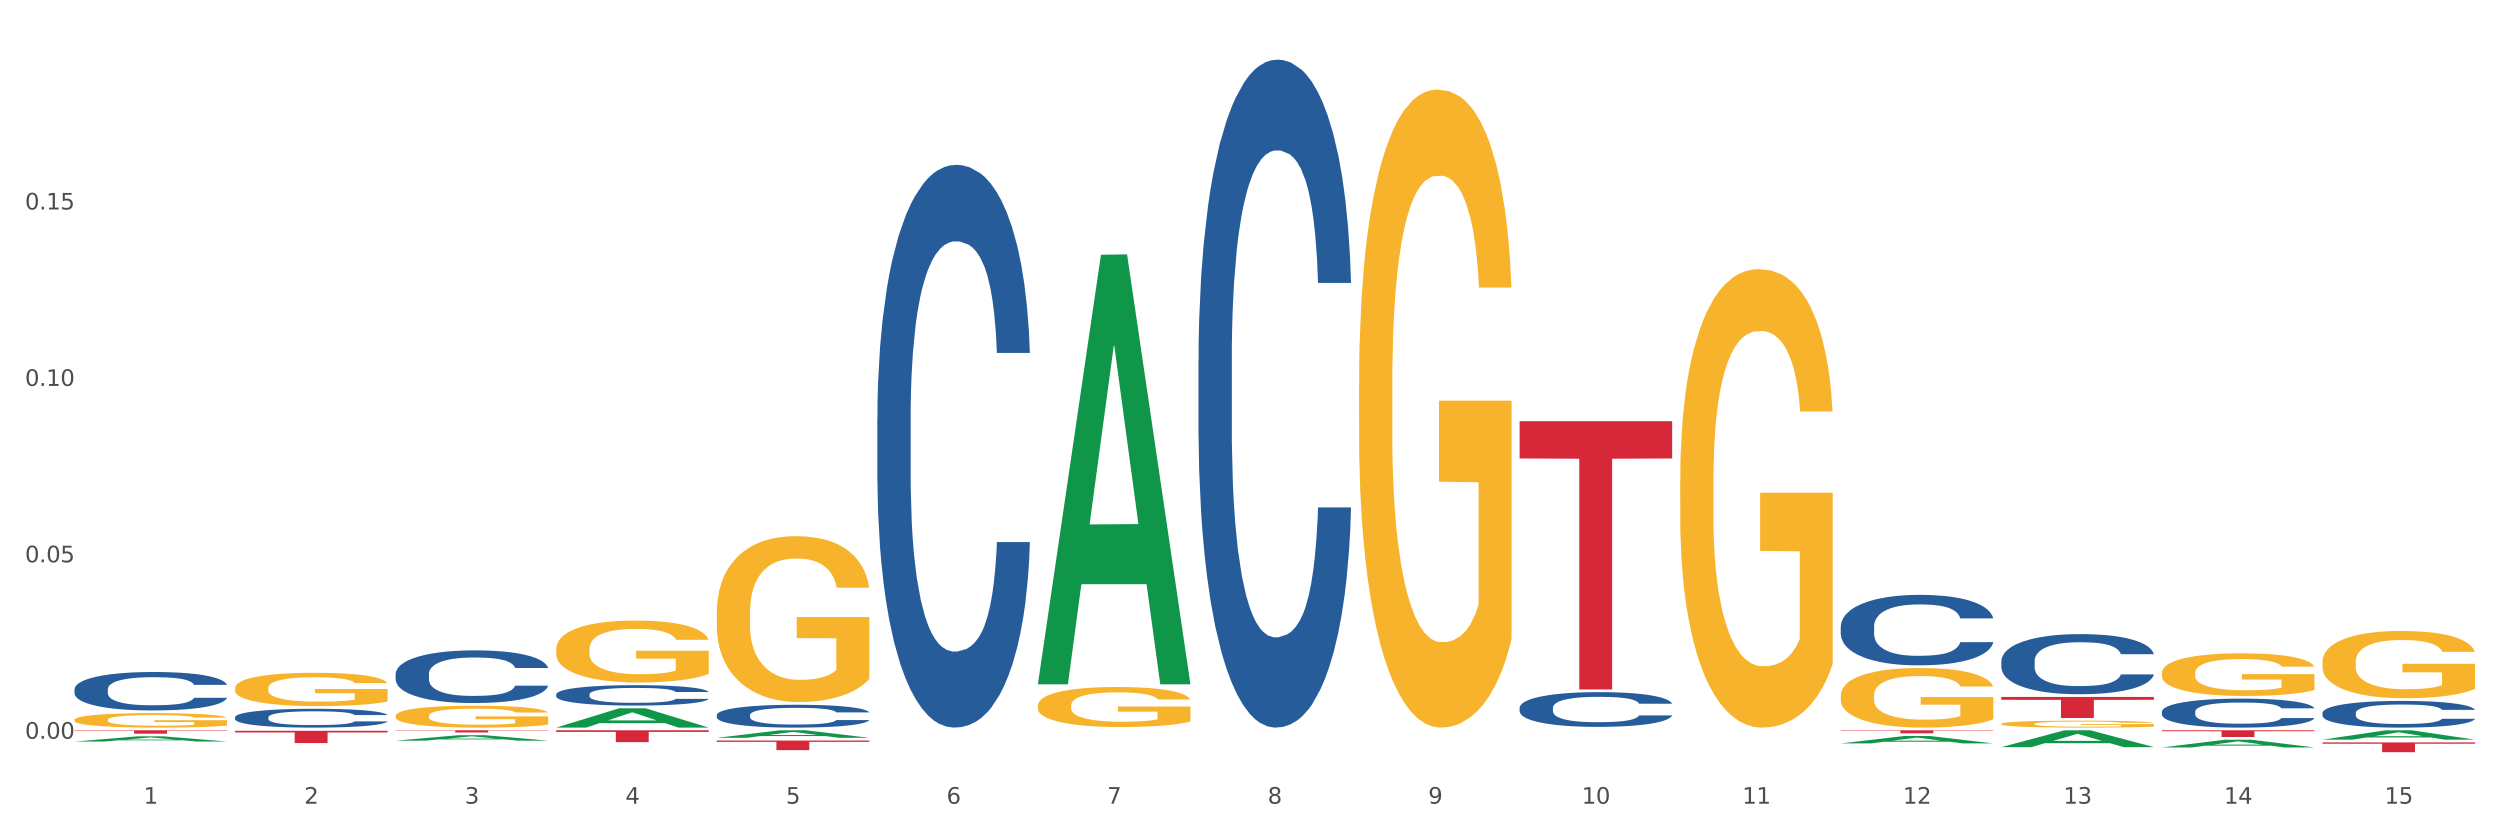
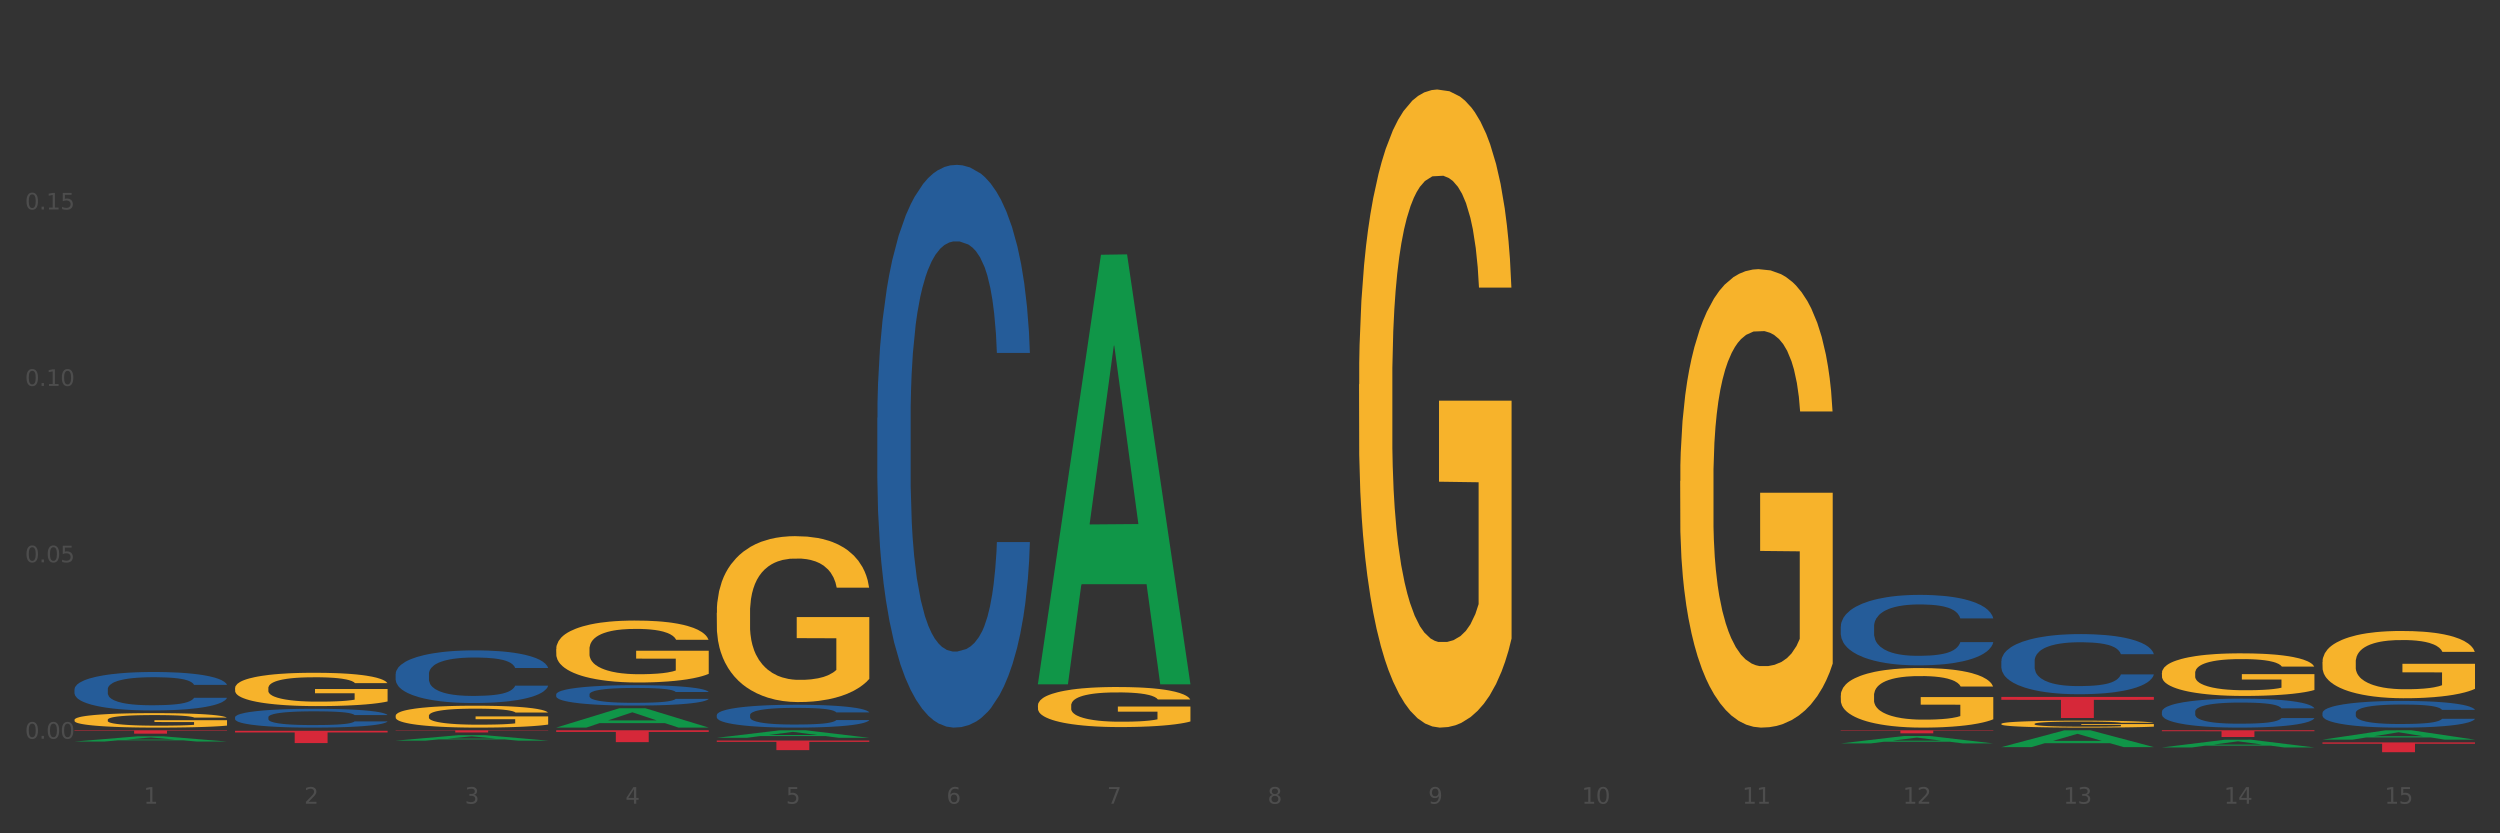
<svg xmlns="http://www.w3.org/2000/svg" xmlns:xlink="http://www.w3.org/1999/xlink" width="1080pt" height="360pt" viewBox="0 0 1080 360" version="1.1">
  <rect x="0" y="0" width="1080" height="360" fill="#333333" stroke="none" />
  <defs>
    <style type="text/css">*{stroke-linejoin: round; stroke-linecap: butt}</style>
  </defs>
  <g id="figure_1">
    <g id="patch_1">
-       <path d="M 0 360  L 1080 360  L 1080 0  L 0 0  z " style="fill: #ffffff; stroke: #ffffff; stroke-linejoin: miter" />
-     </g>
+       </g>
    <g id="axes_1">
      <g id="matplotlib.axis_1">
        <g id="xtick_1">
          <g id="text_1">
            <g style="fill: #4d4d4d" transform="translate(62.07 347.204) scale(0.096 -0.096)">
              <defs>
                <path id="DejaVuSans-31" d="M 794 531  L 1825 531  L 1825 4091  L 703 3866  L 703 4441  L 1819 4666  L 2450 4666  L 2450 531  L 3481 531  L 3481 0  L 794 0  L 794 531  z " transform="scale(0.016)" />
              </defs>
              <use xlink:href="#DejaVuSans-31" />
            </g>
          </g>
        </g>
        <g id="xtick_2">
          <g id="text_2">
            <g style="fill: #4d4d4d" transform="translate(131.436 347.204) scale(0.096 -0.096)">
              <defs>
                <path id="DejaVuSans-32" d="M 1228 531  L 3431 531  L 3431 0  L 469 0  L 469 531  Q 828 903 1448 1529  Q 2069 2156 2228 2338  Q 2531 2678 2651 2914  Q 2772 3150 2772 3378  Q 2772 3750 2511 3984  Q 2250 4219 1831 4219  Q 1534 4219 1204 4116  Q 875 4013 500 3803  L 500 4441  Q 881 4594 1212 4672  Q 1544 4750 1819 4750  Q 2544 4750 2975 4387  Q 3406 4025 3406 3419  Q 3406 3131 3298 2873  Q 3191 2616 2906 2266  Q 2828 2175 2409 1742  Q 1991 1309 1228 531  z " transform="scale(0.016)" />
              </defs>
              <use xlink:href="#DejaVuSans-32" />
            </g>
          </g>
        </g>
        <g id="xtick_3">
          <g id="text_3">
            <g style="fill: #4d4d4d" transform="translate(200.802 347.204) scale(0.096 -0.096)">
              <defs>
                <path id="DejaVuSans-33" d="M 2597 2516  Q 3050 2419 3304 2112  Q 3559 1806 3559 1356  Q 3559 666 3084 287  Q 2609 -91 1734 -91  Q 1441 -91 1130 -33  Q 819 25 488 141  L 488 750  Q 750 597 1062 519  Q 1375 441 1716 441  Q 2309 441 2620 675  Q 2931 909 2931 1356  Q 2931 1769 2642 2001  Q 2353 2234 1838 2234  L 1294 2234  L 1294 2753  L 1863 2753  Q 2328 2753 2575 2939  Q 2822 3125 2822 3475  Q 2822 3834 2567 4026  Q 2313 4219 1838 4219  Q 1578 4219 1281 4162  Q 984 4106 628 3988  L 628 4550  Q 988 4650 1302 4700  Q 1616 4750 1894 4750  Q 2613 4750 3031 4423  Q 3450 4097 3450 3541  Q 3450 3153 3228 2886  Q 3006 2619 2597 2516  z " transform="scale(0.016)" />
              </defs>
              <use xlink:href="#DejaVuSans-33" />
            </g>
          </g>
        </g>
        <g id="xtick_4">
          <g id="text_4">
            <g style="fill: #4d4d4d" transform="translate(270.169 347.204) scale(0.096 -0.096)">
              <defs>
                <path id="DejaVuSans-34" d="M 2419 4116  L 825 1625  L 2419 1625  L 2419 4116  z M 2253 4666  L 3047 4666  L 3047 1625  L 3713 1625  L 3713 1100  L 3047 1100  L 3047 0  L 2419 0  L 2419 1100  L 313 1100  L 313 1709  L 2253 4666  z " transform="scale(0.016)" />
              </defs>
              <use xlink:href="#DejaVuSans-34" />
            </g>
          </g>
        </g>
        <g id="xtick_5">
          <g id="text_5">
            <g style="fill: #4d4d4d" transform="translate(339.535 347.204) scale(0.096 -0.096)">
              <defs>
                <path id="DejaVuSans-35" d="M 691 4666  L 3169 4666  L 3169 4134  L 1269 4134  L 1269 2991  Q 1406 3038 1543 3061  Q 1681 3084 1819 3084  Q 2600 3084 3056 2656  Q 3513 2228 3513 1497  Q 3513 744 3044 326  Q 2575 -91 1722 -91  Q 1428 -91 1123 -41  Q 819 9 494 109  L 494 744  Q 775 591 1075 516  Q 1375 441 1709 441  Q 2250 441 2565 725  Q 2881 1009 2881 1497  Q 2881 1984 2565 2268  Q 2250 2553 1709 2553  Q 1456 2553 1204 2497  Q 953 2441 691 2322  L 691 4666  z " transform="scale(0.016)" />
              </defs>
              <use xlink:href="#DejaVuSans-35" />
            </g>
          </g>
        </g>
        <g id="xtick_6">
          <g id="text_6">
            <g style="fill: #4d4d4d" transform="translate(408.901 347.204) scale(0.096 -0.096)">
              <defs>
                <path id="DejaVuSans-36" d="M 2113 2584  Q 1688 2584 1439 2293  Q 1191 2003 1191 1497  Q 1191 994 1439 701  Q 1688 409 2113 409  Q 2538 409 2786 701  Q 3034 994 3034 1497  Q 3034 2003 2786 2293  Q 2538 2584 2113 2584  z M 3366 4563  L 3366 3988  Q 3128 4100 2886 4159  Q 2644 4219 2406 4219  Q 1781 4219 1451 3797  Q 1122 3375 1075 2522  Q 1259 2794 1537 2939  Q 1816 3084 2150 3084  Q 2853 3084 3261 2657  Q 3669 2231 3669 1497  Q 3669 778 3244 343  Q 2819 -91 2113 -91  Q 1303 -91 875 529  Q 447 1150 447 2328  Q 447 3434 972 4092  Q 1497 4750 2381 4750  Q 2619 4750 2861 4703  Q 3103 4656 3366 4563  z " transform="scale(0.016)" />
              </defs>
              <use xlink:href="#DejaVuSans-36" />
            </g>
          </g>
        </g>
        <g id="xtick_7">
          <g id="text_7">
            <g style="fill: #4d4d4d" transform="translate(478.267 347.204) scale(0.096 -0.096)">
              <defs>
                <path id="DejaVuSans-37" d="M 525 4666  L 3525 4666  L 3525 4397  L 1831 0  L 1172 0  L 2766 4134  L 525 4134  L 525 4666  z " transform="scale(0.016)" />
              </defs>
              <use xlink:href="#DejaVuSans-37" />
            </g>
          </g>
        </g>
        <g id="xtick_8">
          <g id="text_8">
            <g style="fill: #4d4d4d" transform="translate(547.634 347.204) scale(0.096 -0.096)">
              <defs>
                <path id="DejaVuSans-38" d="M 2034 2216  Q 1584 2216 1326 1975  Q 1069 1734 1069 1313  Q 1069 891 1326 650  Q 1584 409 2034 409  Q 2484 409 2743 651  Q 3003 894 3003 1313  Q 3003 1734 2745 1975  Q 2488 2216 2034 2216  z M 1403 2484  Q 997 2584 770 2862  Q 544 3141 544 3541  Q 544 4100 942 4425  Q 1341 4750 2034 4750  Q 2731 4750 3128 4425  Q 3525 4100 3525 3541  Q 3525 3141 3298 2862  Q 3072 2584 2669 2484  Q 3125 2378 3379 2068  Q 3634 1759 3634 1313  Q 3634 634 3220 271  Q 2806 -91 2034 -91  Q 1263 -91 848 271  Q 434 634 434 1313  Q 434 1759 690 2068  Q 947 2378 1403 2484  z M 1172 3481  Q 1172 3119 1398 2916  Q 1625 2713 2034 2713  Q 2441 2713 2670 2916  Q 2900 3119 2900 3481  Q 2900 3844 2670 4047  Q 2441 4250 2034 4250  Q 1625 4250 1398 4047  Q 1172 3844 1172 3481  z " transform="scale(0.016)" />
              </defs>
              <use xlink:href="#DejaVuSans-38" />
            </g>
          </g>
        </g>
        <g id="xtick_9">
          <g id="text_9">
            <g style="fill: #4d4d4d" transform="translate(617 347.204) scale(0.096 -0.096)">
              <defs>
                <path id="DejaVuSans-39" d="M 703 97  L 703 672  Q 941 559 1184 500  Q 1428 441 1663 441  Q 2288 441 2617 861  Q 2947 1281 2994 2138  Q 2813 1869 2534 1725  Q 2256 1581 1919 1581  Q 1219 1581 811 2004  Q 403 2428 403 3163  Q 403 3881 828 4315  Q 1253 4750 1959 4750  Q 2769 4750 3195 4129  Q 3622 3509 3622 2328  Q 3622 1225 3098 567  Q 2575 -91 1691 -91  Q 1453 -91 1209 -44  Q 966 3 703 97  z M 1959 2075  Q 2384 2075 2632 2365  Q 2881 2656 2881 3163  Q 2881 3666 2632 3958  Q 2384 4250 1959 4250  Q 1534 4250 1286 3958  Q 1038 3666 1038 3163  Q 1038 2656 1286 2365  Q 1534 2075 1959 2075  z " transform="scale(0.016)" />
              </defs>
              <use xlink:href="#DejaVuSans-39" />
            </g>
          </g>
        </g>
        <g id="xtick_10">
          <g id="text_10">
            <g style="fill: #4d4d4d" transform="translate(683.312 347.204) scale(0.096 -0.096)">
              <defs>
                <path id="DejaVuSans-30" d="M 2034 4250  Q 1547 4250 1301 3770  Q 1056 3291 1056 2328  Q 1056 1369 1301 889  Q 1547 409 2034 409  Q 2525 409 2770 889  Q 3016 1369 3016 2328  Q 3016 3291 2770 3770  Q 2525 4250 2034 4250  z M 2034 4750  Q 2819 4750 3233 4129  Q 3647 3509 3647 2328  Q 3647 1150 3233 529  Q 2819 -91 2034 -91  Q 1250 -91 836 529  Q 422 1150 422 2328  Q 422 3509 836 4129  Q 1250 4750 2034 4750  z " transform="scale(0.016)" />
              </defs>
              <use xlink:href="#DejaVuSans-31" />
              <use xlink:href="#DejaVuSans-30" transform="translate(63.623 0)" />
            </g>
          </g>
        </g>
        <g id="xtick_11">
          <g id="text_11">
            <g style="fill: #4d4d4d" transform="translate(752.678 347.204) scale(0.096 -0.096)">
              <use xlink:href="#DejaVuSans-31" />
              <use xlink:href="#DejaVuSans-31" transform="translate(63.623 0)" />
            </g>
          </g>
        </g>
        <g id="xtick_12">
          <g id="text_12">
            <g style="fill: #4d4d4d" transform="translate(822.044 347.204) scale(0.096 -0.096)">
              <use xlink:href="#DejaVuSans-31" />
              <use xlink:href="#DejaVuSans-32" transform="translate(63.623 0)" />
            </g>
          </g>
        </g>
        <g id="xtick_13">
          <g id="text_13">
            <g style="fill: #4d4d4d" transform="translate(891.411 347.204) scale(0.096 -0.096)">
              <use xlink:href="#DejaVuSans-31" />
              <use xlink:href="#DejaVuSans-33" transform="translate(63.623 0)" />
            </g>
          </g>
        </g>
        <g id="xtick_14">
          <g id="text_14">
            <g style="fill: #4d4d4d" transform="translate(960.777 347.204) scale(0.096 -0.096)">
              <use xlink:href="#DejaVuSans-31" />
              <use xlink:href="#DejaVuSans-34" transform="translate(63.623 0)" />
            </g>
          </g>
        </g>
        <g id="xtick_15">
          <g id="text_15">
            <g style="fill: #4d4d4d" transform="translate(1030.143 347.204) scale(0.096 -0.096)">
              <use xlink:href="#DejaVuSans-31" />
              <use xlink:href="#DejaVuSans-35" transform="translate(63.623 0)" />
            </g>
          </g>
        </g>
        <g id="xtick_16" />
        <g id="xtick_17" />
        <g id="xtick_18" />
        <g id="xtick_19" />
        <g id="xtick_20" />
        <g id="xtick_21" />
        <g id="xtick_22" />
        <g id="xtick_23" />
        <g id="xtick_24" />
        <g id="xtick_25" />
        <g id="xtick_26" />
        <g id="xtick_27" />
        <g id="xtick_28" />
        <g id="xtick_29" />
      </g>
      <g id="matplotlib.axis_2">
        <g id="ytick_1">
          <g id="text_16">
            <g style="fill: #4d4d4d" transform="translate(10.8 319.135) scale(0.096 -0.096)">
              <defs>
                <path id="DejaVuSans-2e" d="M 684 794  L 1344 794  L 1344 0  L 684 0  L 684 794  z " transform="scale(0.016)" />
              </defs>
              <use xlink:href="#DejaVuSans-30" />
              <use xlink:href="#DejaVuSans-2e" transform="translate(63.623 0)" />
              <use xlink:href="#DejaVuSans-30" transform="translate(95.41 0)" />
              <use xlink:href="#DejaVuSans-30" transform="translate(159.033 0)" />
            </g>
          </g>
        </g>
        <g id="ytick_2">
          <g id="text_17">
            <g style="fill: #4d4d4d" transform="translate(10.8 242.924) scale(0.096 -0.096)">
              <use xlink:href="#DejaVuSans-30" />
              <use xlink:href="#DejaVuSans-2e" transform="translate(63.623 0)" />
              <use xlink:href="#DejaVuSans-30" transform="translate(95.41 0)" />
              <use xlink:href="#DejaVuSans-35" transform="translate(159.033 0)" />
            </g>
          </g>
        </g>
        <g id="ytick_3">
          <g id="text_18">
            <g style="fill: #4d4d4d" transform="translate(10.8 166.712) scale(0.096 -0.096)">
              <use xlink:href="#DejaVuSans-30" />
              <use xlink:href="#DejaVuSans-2e" transform="translate(63.623 0)" />
              <use xlink:href="#DejaVuSans-31" transform="translate(95.41 0)" />
              <use xlink:href="#DejaVuSans-30" transform="translate(159.033 0)" />
            </g>
          </g>
        </g>
        <g id="ytick_4">
          <g id="text_19">
            <g style="fill: #4d4d4d" transform="translate(10.8 90.501) scale(0.096 -0.096)">
              <use xlink:href="#DejaVuSans-30" />
              <use xlink:href="#DejaVuSans-2e" transform="translate(63.623 0)" />
              <use xlink:href="#DejaVuSans-31" transform="translate(95.41 0)" />
              <use xlink:href="#DejaVuSans-35" transform="translate(159.033 0)" />
            </g>
          </g>
        </g>
        <g id="ytick_5" />
        <g id="ytick_6" />
        <g id="ytick_7" />
        <g id="ytick_8" />
      </g>
      <g id="PolyCollection_1">
        <path d="M 170.907 319.955  L 170.975 319.953  L 198.15 317.594  L 209.427 317.592  L 236.805 319.959  L 223.762 319.959  L 217.851 319.408  L 189.794 319.408  L 189.59 319.417  L 183.883 319.959  L 170.907 319.959  L 170.907 319.955  L 193.326 319.079  L 214.319 319.077  L 203.924 318.096  L 203.788 318.092  L 203.653 318.099  L 193.258 319.077  L 193.326 319.079  L 170.907 319.955  z " clip-path="url(#p250fc48766)" style="fill: #109648" />
        <path d="M 170.907 315.487  L 236.805 315.487  L 236.805 315.619  L 210.883 315.62  L 210.883 316.433  L 196.673 316.433  L 196.673 315.62  L 170.907 315.619  L 170.907 315.488  L 170.907 315.487  z " clip-path="url(#p250fc48766)" style="fill: #d62839" />
        <path d="M 101.541 315.698  L 167.439 315.698  L 167.439 316.435  L 141.517 316.44  L 141.517 320.998  L 127.307 320.998  L 127.307 316.44  L 101.541 316.435  L 101.541 315.703  L 101.541 315.698  z " clip-path="url(#p250fc48766)" style="fill: #d62839" />
        <path d="M 240.274 315.487  L 306.172 315.487  L 306.172 316.197  L 280.25 316.202  L 280.25 320.593  L 266.039 320.593  L 266.039 316.202  L 240.274 316.197  L 240.274 315.492  L 240.274 315.487  z " clip-path="url(#p250fc48766)" style="fill: #d62839" />
        <path d="M 32.175 315.487  L 98.073 315.487  L 98.073 315.689  L 72.151 315.691  L 72.151 316.94  L 57.941 316.94  L 57.941 315.691  L 32.175 315.689  L 32.175 315.489  L 32.175 315.487  z " clip-path="url(#p250fc48766)" style="fill: #d62839" />
        <path d="M 309.64 264.739  L 309.718 264.673  L 309.718 262.317  L 309.873 260.288  L 310.651 255.378  L 311.818 251.32  L 312.674 249.159  L 313.53 247.392  L 314.541 245.624  L 315.786 243.792  L 318.042 241.108  L 319.443 239.733  L 321.155 238.293  L 324.267 236.198  L 326.523 235.02  L 328.857 234.038  L 332.669 232.86  L 335.159 232.336  L 337.804 231.943  L 340.994 231.681  L 343.406 231.616  L 348.696 231.812  L 353.209 232.402  L 355.387 232.86  L 358.188 233.645  L 359.666 234.169  L 362.078 235.216  L 364.568 236.591  L 366.279 237.769  L 368.847 239.995  L 370.792 242.221  L 372.581 244.97  L 373.515 246.868  L 374.215 248.636  L 374.838 250.665  L 375.46 253.872  L 361.456 253.872  L 360.911 251.581  L 360.055 249.421  L 358.81 247.326  L 357.721 246.017  L 355.854 244.381  L 354.142 243.333  L 352.353 242.548  L 350.174 241.893  L 348.463 241.566  L 346.051 241.304  L 341.305 241.37  L 338.115 241.893  L 335.937 242.548  L 334.536 243.137  L 333.292 243.792  L 331.891 244.708  L 330.257 246.083  L 329.09 247.326  L 327.923 248.898  L 326.99 250.469  L 326.134 252.301  L 325.434 254.265  L 324.889 256.295  L 324.422 258.782  L 324.033 262.906  L 324.033 271.874  L 324.189 273.903  L 324.578 276.587  L 325.045 278.617  L 325.823 281.039  L 326.523 282.675  L 327.845 285.032  L 329.324 286.995  L 330.491 288.239  L 331.658 289.287  L 333.681 290.727  L 335.937 291.905  L 337.882 292.625  L 340.527 293.28  L 342.317 293.541  L 343.873 293.672  L 347.685 293.672  L 350.408 293.476  L 353.442 293.018  L 355.776 292.429  L 357.721 291.709  L 359.9 290.53  L 361.3 289.417  L 361.3 275.736  L 344.184 275.671  L 344.184 266.572  L 375.538 266.572  L 375.538 293.28  L 374.215 294.654  L 372.737 295.898  L 371.181 297.011  L 368.847 298.386  L 366.046 299.695  L 363.556 300.611  L 360.911 301.397  L 357.799 302.117  L 353.753 302.771  L 351.264 303.033  L 348.152 303.23  L 344.495 303.295  L 341.305 303.164  L 338.193 302.837  L 334.925 302.248  L 331.736 301.397  L 329.324 300.546  L 326.912 299.498  L 324.344 298.124  L 322.322 296.814  L 320.766 295.636  L 319.054 294.131  L 317.187 292.167  L 315.786 290.399  L 314.541 288.566  L 313.219 286.21  L 312.285 284.181  L 311.352 281.628  L 310.807 279.729  L 310.184 276.784  L 309.718 272.66  L 309.64 264.739  z " clip-path="url(#p250fc48766)" style="fill: #f7b32b" />
-         <path d="M 170.907 291.181  L 170.985 291.16  L 170.985 290.579  L 171.219 289.789  L 172.076 288.335  L 173.166 287.234  L 175.036 285.946  L 176.048 285.406  L 177.373 284.804  L 180.099 283.828  L 183.215 282.997  L 185.396 282.54  L 187.031 282.249  L 190.692 281.73  L 192.796 281.501  L 194.977 281.314  L 196.846 281.189  L 199.962 281.044  L 202.454 280.982  L 205.336 280.961  L 207.751 280.982  L 210.945 281.065  L 215.618 281.314  L 217.41 281.46  L 219.825 281.709  L 222.317 282.041  L 224.342 282.374  L 226.679 282.851  L 229.094 283.474  L 231.431 284.264  L 233.066 284.991  L 234.391 285.759  L 235.559 286.694  L 236.416 287.712  L 236.805 288.564  L 222.551 288.564  L 222.161 287.795  L 221.382 286.964  L 220.604 286.403  L 219.747 285.946  L 218.422 285.427  L 217.254 285.095  L 215.307 284.7  L 213.515 284.451  L 212.035 284.305  L 210.244 284.181  L 206.427 284.056  L 203.701 284.056  L 201.987 284.098  L 199.884 284.202  L 198.092 284.347  L 195.989 284.596  L 194.353 284.866  L 192.718 285.219  L 191.783 285.469  L 190.381 285.926  L 189.446 286.3  L 188.2 286.943  L 187.499 287.4  L 186.252 288.585  L 185.707 289.457  L 185.474 290.059  L 185.318 290.724  L 185.318 293.965  L 185.785 295.419  L 186.175 296.042  L 186.798 296.748  L 187.966 297.662  L 189.68 298.555  L 191.471 299.199  L 192.951 299.594  L 194.353 299.885  L 195.755 300.113  L 197.469 300.321  L 198.871 300.446  L 200.974 300.57  L 203.467 300.633  L 205.414 300.633  L 209.387 300.529  L 211.178 300.425  L 212.892 300.279  L 214.761 300.051  L 216.241 299.802  L 217.098 299.615  L 218.5 299.22  L 219.591 298.805  L 220.526 298.327  L 221.149 297.911  L 221.85 297.288  L 222.395 296.582  L 222.551 296.208  L 236.805 296.208  L 236.494 296.956  L 235.949 297.683  L 234.858 298.659  L 234.001 299.22  L 232.677 299.906  L 231.275 300.487  L 229.328 301.131  L 227.536 301.609  L 225.667 302.024  L 223.641 302.398  L 219.98 302.918  L 218.656 303.063  L 215.852 303.312  L 213.671 303.458  L 210.477 303.603  L 207.206 303.686  L 203.779 303.707  L 200.741 303.665  L 197.391 303.541  L 195.288 303.416  L 192.951 303.229  L 190.225 302.938  L 187.655 302.585  L 185.24 302.17  L 182.981 301.692  L 180.878 301.152  L 178.152 300.259  L 176.126 299.386  L 174.646 298.576  L 173.634 297.891  L 172.621 297.018  L 172.076 296.416  L 171.219 294.962  L 170.907 293.611  L 170.907 291.181  z " clip-path="url(#p250fc48766)" style="fill: #255c99" />
+         <path d="M 170.907 291.181  L 170.985 291.16  L 170.985 290.579  L 171.219 289.789  L 172.076 288.335  L 173.166 287.234  L 175.036 285.946  L 176.048 285.406  L 177.373 284.804  L 180.099 283.828  L 183.215 282.997  L 185.396 282.54  L 187.031 282.249  L 190.692 281.73  L 192.796 281.501  L 194.977 281.314  L 196.846 281.189  L 199.962 281.044  L 202.454 280.982  L 205.336 280.961  L 207.751 280.982  L 210.945 281.065  L 215.618 281.314  L 217.41 281.46  L 219.825 281.709  L 222.317 282.041  L 224.342 282.374  L 226.679 282.851  L 229.094 283.474  L 231.431 284.264  L 233.066 284.991  L 234.391 285.759  L 235.559 286.694  L 236.416 287.712  L 236.805 288.564  L 222.551 288.564  L 222.161 287.795  L 221.382 286.964  L 220.604 286.403  L 219.747 285.946  L 218.422 285.427  L 217.254 285.095  L 215.307 284.7  L 213.515 284.451  L 210.244 284.181  L 206.427 284.056  L 203.701 284.056  L 201.987 284.098  L 199.884 284.202  L 198.092 284.347  L 195.989 284.596  L 194.353 284.866  L 192.718 285.219  L 191.783 285.469  L 190.381 285.926  L 189.446 286.3  L 188.2 286.943  L 187.499 287.4  L 186.252 288.585  L 185.707 289.457  L 185.474 290.059  L 185.318 290.724  L 185.318 293.965  L 185.785 295.419  L 186.175 296.042  L 186.798 296.748  L 187.966 297.662  L 189.68 298.555  L 191.471 299.199  L 192.951 299.594  L 194.353 299.885  L 195.755 300.113  L 197.469 300.321  L 198.871 300.446  L 200.974 300.57  L 203.467 300.633  L 205.414 300.633  L 209.387 300.529  L 211.178 300.425  L 212.892 300.279  L 214.761 300.051  L 216.241 299.802  L 217.098 299.615  L 218.5 299.22  L 219.591 298.805  L 220.526 298.327  L 221.149 297.911  L 221.85 297.288  L 222.395 296.582  L 222.551 296.208  L 236.805 296.208  L 236.494 296.956  L 235.949 297.683  L 234.858 298.659  L 234.001 299.22  L 232.677 299.906  L 231.275 300.487  L 229.328 301.131  L 227.536 301.609  L 225.667 302.024  L 223.641 302.398  L 219.98 302.918  L 218.656 303.063  L 215.852 303.312  L 213.671 303.458  L 210.477 303.603  L 207.206 303.686  L 203.779 303.707  L 200.741 303.665  L 197.391 303.541  L 195.288 303.416  L 192.951 303.229  L 190.225 302.938  L 187.655 302.585  L 185.24 302.17  L 182.981 301.692  L 180.878 301.152  L 178.152 300.259  L 176.126 299.386  L 174.646 298.576  L 173.634 297.891  L 172.621 297.018  L 172.076 296.416  L 171.219 294.962  L 170.907 293.611  L 170.907 291.181  z " clip-path="url(#p250fc48766)" style="fill: #255c99" />
        <path d="M 101.541 309.849  L 101.619 309.842  L 101.619 309.634  L 101.853 309.352  L 102.71 308.832  L 103.8 308.438  L 105.67 307.977  L 106.682 307.784  L 108.006 307.569  L 110.733 307.22  L 113.848 306.923  L 116.029 306.759  L 117.665 306.655  L 121.326 306.469  L 123.429 306.388  L 125.61 306.321  L 127.48 306.276  L 130.595 306.224  L 133.088 306.202  L 135.97 306.195  L 138.385 306.202  L 141.578 306.232  L 146.252 306.321  L 148.044 306.373  L 150.458 306.462  L 152.951 306.581  L 154.976 306.7  L 157.313 306.871  L 159.728 307.093  L 162.064 307.376  L 163.7 307.636  L 165.024 307.911  L 166.193 308.245  L 167.05 308.609  L 167.439 308.913  L 153.185 308.913  L 152.795 308.639  L 152.016 308.341  L 151.237 308.141  L 150.38 307.977  L 149.056 307.792  L 147.888 307.673  L 145.941 307.532  L 144.149 307.443  L 142.669 307.391  L 140.877 307.346  L 137.061 307.301  L 134.334 307.301  L 132.621 307.316  L 130.518 307.353  L 128.726 307.405  L 126.623 307.495  L 124.987 307.591  L 123.351 307.717  L 122.417 307.807  L 121.015 307.97  L 120.08 308.104  L 118.834 308.334  L 118.133 308.497  L 116.886 308.921  L 116.341 309.233  L 116.107 309.448  L 115.952 309.686  L 115.952 310.845  L 116.419 311.365  L 116.808 311.588  L 117.431 311.84  L 118.6 312.167  L 120.314 312.486  L 122.105 312.717  L 123.585 312.858  L 124.987 312.962  L 126.389 313.043  L 128.103 313.118  L 129.505 313.162  L 131.608 313.207  L 134.101 313.229  L 136.048 313.229  L 140.021 313.192  L 141.812 313.155  L 143.526 313.103  L 145.395 313.021  L 146.875 312.932  L 147.732 312.865  L 149.134 312.724  L 150.225 312.576  L 151.159 312.405  L 151.783 312.256  L 152.484 312.033  L 153.029 311.781  L 153.185 311.647  L 167.439 311.647  L 167.128 311.914  L 166.582 312.174  L 165.492 312.524  L 164.635 312.724  L 163.311 312.969  L 161.909 313.177  L 159.961 313.407  L 158.17 313.578  L 156.3 313.727  L 154.275 313.861  L 150.614 314.046  L 149.29 314.098  L 146.486 314.187  L 144.305 314.239  L 141.111 314.291  L 137.84 314.321  L 134.412 314.329  L 131.374 314.314  L 128.025 314.269  L 125.922 314.225  L 123.585 314.158  L 120.859 314.054  L 118.288 313.927  L 115.874 313.779  L 113.615 313.608  L 111.512 313.415  L 108.785 313.095  L 106.76 312.783  L 105.28 312.494  L 104.267 312.249  L 103.255 311.937  L 102.71 311.721  L 101.853 311.201  L 101.541 310.718  L 101.541 309.849  z " clip-path="url(#p250fc48766)" style="fill: #255c99" />
        <path d="M 379.006 180.452  L 379.084 180.23  L 379.084 174.013  L 379.318 165.576  L 380.175 150.035  L 381.265 138.268  L 383.134 124.503  L 384.147 118.731  L 385.471 112.292  L 388.198 101.857  L 391.313 92.976  L 393.494 88.092  L 395.13 84.984  L 398.791 79.433  L 400.894 76.991  L 403.075 74.993  L 404.945 73.661  L 408.06 72.107  L 410.553 71.441  L 413.435 71.219  L 415.85 71.441  L 419.043 72.329  L 423.717 74.993  L 425.509 76.547  L 427.923 79.211  L 430.416 82.764  L 432.441 86.316  L 434.778 91.422  L 437.193 98.083  L 439.529 106.52  L 441.165 114.29  L 442.489 122.505  L 443.658 132.496  L 444.515 143.375  L 444.904 152.477  L 430.65 152.477  L 430.26 144.263  L 429.481 135.382  L 428.702 129.387  L 427.845 124.503  L 426.521 118.953  L 425.353 115.4  L 423.405 111.182  L 421.614 108.518  L 420.134 106.964  L 418.342 105.632  L 414.526 104.299  L 411.799 104.299  L 410.086 104.743  L 407.982 105.854  L 406.191 107.408  L 404.088 110.072  L 402.452 112.958  L 400.816 116.732  L 399.882 119.397  L 398.479 124.281  L 397.545 128.277  L 396.298 135.16  L 395.597 140.044  L 394.351 152.699  L 393.806 162.024  L 393.572 168.463  L 393.416 175.567  L 393.416 210.202  L 393.884 225.743  L 394.273 232.404  L 394.896 239.952  L 396.065 249.721  L 397.778 259.268  L 399.57 266.151  L 401.05 270.369  L 402.452 273.477  L 403.854 275.919  L 405.568 278.14  L 406.97 279.472  L 409.073 280.804  L 411.566 281.47  L 413.513 281.47  L 417.485 280.36  L 419.277 279.25  L 420.991 277.696  L 422.86 275.253  L 424.34 272.589  L 425.197 270.591  L 426.599 266.373  L 427.69 261.932  L 428.624 256.826  L 429.247 252.386  L 429.948 245.725  L 430.494 238.176  L 430.65 234.18  L 444.904 234.18  L 444.592 242.173  L 444.047 249.943  L 442.957 260.378  L 442.1 266.373  L 440.776 273.699  L 439.374 279.916  L 437.426 286.798  L 435.635 291.905  L 433.765 296.345  L 431.74 300.341  L 428.079 305.892  L 426.755 307.446  L 423.951 310.11  L 421.77 311.664  L 418.576 313.218  L 415.304 314.107  L 411.877 314.329  L 408.839 313.885  L 405.49 312.552  L 403.387 311.22  L 401.05 309.222  L 398.324 306.114  L 395.753 302.34  L 393.339 297.899  L 391.08 292.793  L 388.976 287.02  L 386.25 277.474  L 384.225 268.149  L 382.745 259.49  L 381.732 252.163  L 380.72 242.839  L 380.175 236.4  L 379.318 220.859  L 379.006 206.428  L 379.006 180.452  z " clip-path="url(#p250fc48766)" style="fill: #255c99" />
        <path d="M 795.203 270.666  L 795.281 270.638  L 795.281 269.859  L 795.515 268.803  L 796.372 266.856  L 797.462 265.382  L 799.332 263.658  L 800.344 262.935  L 801.669 262.129  L 804.395 260.822  L 807.511 259.71  L 809.692 259.098  L 811.327 258.709  L 814.988 258.013  L 817.092 257.708  L 819.273 257.457  L 821.142 257.29  L 824.258 257.096  L 826.75 257.012  L 829.632 256.985  L 832.047 257.012  L 835.241 257.124  L 839.914 257.457  L 841.706 257.652  L 844.121 257.986  L 846.613 258.431  L 848.638 258.875  L 850.975 259.515  L 853.39 260.349  L 855.727 261.406  L 857.362 262.379  L 858.687 263.408  L 859.855 264.659  L 860.712 266.022  L 861.101 267.162  L 846.847 267.162  L 846.457 266.133  L 845.678 265.021  L 844.899 264.27  L 844.043 263.658  L 842.718 262.963  L 841.55 262.518  L 839.603 261.99  L 837.811 261.656  L 836.331 261.462  L 834.54 261.295  L 830.723 261.128  L 827.997 261.128  L 826.283 261.183  L 824.18 261.323  L 822.388 261.517  L 820.285 261.851  L 818.649 262.212  L 817.014 262.685  L 816.079 263.019  L 814.677 263.631  L 813.742 264.131  L 812.496 264.993  L 811.795 265.605  L 810.548 267.19  L 810.003 268.358  L 809.77 269.164  L 809.614 270.054  L 809.614 274.392  L 810.081 276.338  L 810.471 277.173  L 811.094 278.118  L 812.262 279.342  L 813.976 280.537  L 815.767 281.399  L 817.247 281.928  L 818.649 282.317  L 820.051 282.623  L 821.765 282.901  L 823.167 283.068  L 825.27 283.235  L 827.763 283.318  L 829.71 283.318  L 833.683 283.179  L 835.474 283.04  L 837.188 282.845  L 839.057 282.539  L 840.537 282.206  L 841.394 281.955  L 842.796 281.427  L 843.887 280.871  L 844.822 280.231  L 845.445 279.675  L 846.146 278.841  L 846.691 277.896  L 846.847 277.395  L 861.101 277.395  L 860.79 278.396  L 860.245 279.369  L 859.154 280.676  L 858.297 281.427  L 856.973 282.345  L 855.571 283.123  L 853.624 283.985  L 851.832 284.625  L 849.963 285.181  L 847.937 285.682  L 844.276 286.377  L 842.952 286.571  L 840.148 286.905  L 837.967 287.1  L 834.773 287.294  L 831.502 287.406  L 828.074 287.434  L 825.037 287.378  L 821.687 287.211  L 819.584 287.044  L 817.247 286.794  L 814.521 286.405  L 811.951 285.932  L 809.536 285.376  L 807.277 284.736  L 805.174 284.013  L 802.448 282.818  L 800.422 281.65  L 798.942 280.565  L 797.93 279.647  L 796.917 278.48  L 796.372 277.673  L 795.515 275.727  L 795.203 273.919  L 795.203 270.666  z " clip-path="url(#p250fc48766)" style="fill: #255c99" />
-         <path d="M 656.471 305.744  L 656.549 305.731  L 656.549 305.347  L 656.783 304.826  L 657.639 303.866  L 658.73 303.14  L 660.599 302.29  L 661.612 301.933  L 662.936 301.536  L 665.662 300.892  L 668.778 300.343  L 670.959 300.042  L 672.595 299.85  L 676.256 299.507  L 678.359 299.356  L 680.54 299.233  L 682.41 299.151  L 685.525 299.055  L 688.018 299.014  L 690.9 299  L 693.315 299.014  L 696.508 299.068  L 701.182 299.233  L 702.973 299.329  L 705.388 299.493  L 707.881 299.713  L 709.906 299.932  L 712.243 300.247  L 714.657 300.659  L 716.994 301.18  L 718.63 301.659  L 719.954 302.167  L 721.123 302.783  L 721.979 303.455  L 722.369 304.017  L 708.114 304.017  L 707.725 303.51  L 706.946 302.962  L 706.167 302.591  L 705.31 302.29  L 703.986 301.947  L 702.818 301.728  L 700.87 301.467  L 699.079 301.303  L 697.599 301.207  L 695.807 301.125  L 691.99 301.042  L 689.264 301.042  L 687.55 301.07  L 685.447 301.138  L 683.656 301.234  L 681.553 301.399  L 679.917 301.577  L 678.281 301.81  L 677.346 301.975  L 675.944 302.276  L 675.01 302.523  L 673.763 302.948  L 673.062 303.249  L 671.816 304.031  L 671.271 304.607  L 671.037 305.004  L 670.881 305.443  L 670.881 307.581  L 671.349 308.541  L 671.738 308.952  L 672.361 309.418  L 673.53 310.021  L 675.243 310.611  L 677.035 311.036  L 678.515 311.296  L 679.917 311.488  L 681.319 311.639  L 683.033 311.776  L 684.435 311.858  L 686.538 311.94  L 689.03 311.982  L 690.978 311.982  L 694.95 311.913  L 696.742 311.844  L 698.456 311.749  L 700.325 311.598  L 701.805 311.433  L 702.662 311.31  L 704.064 311.049  L 705.154 310.775  L 706.089 310.46  L 706.712 310.186  L 707.413 309.775  L 707.959 309.308  L 708.114 309.062  L 722.369 309.062  L 722.057 309.555  L 721.512 310.035  L 720.422 310.679  L 719.565 311.049  L 718.241 311.502  L 716.838 311.886  L 714.891 312.311  L 713.1 312.626  L 711.23 312.9  L 709.205 313.147  L 705.544 313.489  L 704.22 313.585  L 701.416 313.75  L 699.235 313.846  L 696.041 313.942  L 692.769 313.997  L 689.342 314.01  L 686.304 313.983  L 682.955 313.901  L 680.852 313.818  L 678.515 313.695  L 675.789 313.503  L 673.218 313.27  L 670.803 312.996  L 668.544 312.681  L 666.441 312.324  L 663.715 311.735  L 661.69 311.159  L 660.21 310.624  L 659.197 310.172  L 658.185 309.596  L 657.639 309.199  L 656.783 308.239  L 656.471 307.348  L 656.471 305.744  z " clip-path="url(#p250fc48766)" style="fill: #255c99" />
        <path d="M 933.936 307.432  L 934.014 307.421  L 934.014 307.101  L 934.247 306.666  L 935.104 305.866  L 936.195 305.26  L 938.064 304.55  L 939.077 304.253  L 940.401 303.921  L 943.127 303.384  L 946.243 302.927  L 948.424 302.675  L 950.06 302.515  L 953.721 302.229  L 955.824 302.103  L 958.005 302  L 959.874 301.932  L 962.99 301.851  L 965.483 301.817  L 968.365 301.806  L 970.779 301.817  L 973.973 301.863  L 978.647 302  L 980.438 302.08  L 982.853 302.217  L 985.346 302.4  L 987.371 302.583  L 989.708 302.846  L 992.122 303.19  L 994.459 303.624  L 996.095 304.024  L 997.419 304.448  L 998.587 304.962  L 999.444 305.523  L 999.834 305.991  L 985.579 305.991  L 985.19 305.568  L 984.411 305.111  L 983.632 304.802  L 982.775 304.55  L 981.451 304.265  L 980.283 304.082  L 978.335 303.864  L 976.544 303.727  L 975.064 303.647  L 973.272 303.578  L 969.455 303.51  L 966.729 303.51  L 965.015 303.533  L 962.912 303.59  L 961.121 303.67  L 959.018 303.807  L 957.382 303.956  L 955.746 304.15  L 954.811 304.287  L 953.409 304.539  L 952.475 304.745  L 951.228 305.099  L 950.527 305.351  L 949.281 306.003  L 948.736 306.483  L 948.502 306.815  L 948.346 307.181  L 948.346 308.965  L 948.814 309.765  L 949.203 310.109  L 949.826 310.497  L 950.995 311.001  L 952.708 311.492  L 954.5 311.847  L 955.98 312.064  L 957.382 312.224  L 958.784 312.35  L 960.498 312.464  L 961.9 312.533  L 964.003 312.602  L 966.495 312.636  L 968.443 312.636  L 972.415 312.579  L 974.207 312.522  L 975.92 312.442  L 977.79 312.316  L 979.27 312.179  L 980.127 312.076  L 981.529 311.858  L 982.619 311.63  L 983.554 311.367  L 984.177 311.138  L 984.878 310.795  L 985.423 310.406  L 985.579 310.2  L 999.834 310.2  L 999.522 310.612  L 998.977 311.012  L 997.886 311.55  L 997.03 311.858  L 995.705 312.236  L 994.303 312.556  L 992.356 312.91  L 990.564 313.174  L 988.695 313.402  L 986.67 313.608  L 983.009 313.894  L 981.685 313.974  L 978.88 314.111  L 976.699 314.191  L 973.506 314.271  L 970.234 314.317  L 966.807 314.329  L 963.769 314.306  L 960.42 314.237  L 958.317 314.168  L 955.98 314.066  L 953.253 313.905  L 950.683 313.711  L 948.268 313.482  L 946.009 313.219  L 943.906 312.922  L 941.18 312.43  L 939.155 311.95  L 937.675 311.504  L 936.662 311.126  L 935.65 310.646  L 935.104 310.314  L 934.247 309.514  L 933.936 308.77  L 933.936 307.432  z " clip-path="url(#p250fc48766)" style="fill: #255c99" />
-         <path d="M 517.739 155.418  L 517.816 155.154  L 517.816 147.775  L 518.05 137.761  L 518.907 119.314  L 519.997 105.347  L 521.867 89.008  L 522.88 82.156  L 524.204 74.513  L 526.93 62.127  L 530.046 51.586  L 532.227 45.788  L 533.863 42.099  L 537.523 35.51  L 539.627 32.611  L 541.808 30.24  L 543.677 28.658  L 546.793 26.814  L 549.285 26.023  L 552.167 25.759  L 554.582 26.023  L 557.776 27.077  L 562.449 30.24  L 564.241 32.084  L 566.656 35.247  L 569.148 39.463  L 571.173 43.68  L 573.51 49.741  L 575.925 57.647  L 578.262 67.661  L 579.898 76.885  L 581.222 86.636  L 582.39 98.495  L 583.247 111.408  L 583.636 122.213  L 569.382 122.213  L 568.992 112.462  L 568.214 101.921  L 567.435 94.805  L 566.578 89.008  L 565.254 82.419  L 564.085 78.203  L 562.138 73.196  L 560.346 70.033  L 558.866 68.188  L 557.075 66.607  L 553.258 65.026  L 550.532 65.026  L 548.818 65.553  L 546.715 66.871  L 544.923 68.715  L 542.82 71.878  L 541.184 75.304  L 539.549 79.784  L 538.614 82.946  L 537.212 88.744  L 536.277 93.488  L 535.031 101.657  L 534.33 107.455  L 533.084 122.476  L 532.538 133.545  L 532.305 141.187  L 532.149 149.62  L 532.149 190.731  L 532.616 209.179  L 533.006 217.085  L 533.629 226.045  L 534.797 237.64  L 536.511 248.972  L 538.302 257.142  L 539.782 262.149  L 541.184 265.838  L 542.587 268.737  L 544.3 271.373  L 545.702 272.954  L 547.805 274.535  L 550.298 275.326  L 552.245 275.326  L 556.218 274.008  L 558.009 272.69  L 559.723 270.846  L 561.593 267.947  L 563.073 264.784  L 563.929 262.412  L 565.331 257.405  L 566.422 252.135  L 567.357 246.073  L 567.98 240.803  L 568.681 232.897  L 569.226 223.937  L 569.382 219.193  L 583.636 219.193  L 583.325 228.68  L 582.78 237.904  L 581.689 250.29  L 580.832 257.405  L 579.508 266.102  L 578.106 273.481  L 576.159 281.65  L 574.367 287.712  L 572.498 292.982  L 570.472 297.726  L 566.811 304.314  L 565.487 306.159  L 562.683 309.321  L 560.502 311.166  L 557.308 313.011  L 554.037 314.065  L 550.61 314.329  L 547.572 313.802  L 544.222 312.22  L 542.119 310.639  L 539.782 308.267  L 537.056 304.578  L 534.486 300.098  L 532.071 294.827  L 529.812 288.766  L 527.709 281.914  L 524.983 270.582  L 522.957 259.514  L 521.477 249.236  L 520.465 240.539  L 519.452 229.471  L 518.907 221.828  L 518.05 203.381  L 517.739 186.251  L 517.739 155.418  z " clip-path="url(#p250fc48766)" style="fill: #255c99" />
        <path d="M 1003.302 307.979  L 1003.38 307.968  L 1003.38 307.674  L 1003.614 307.273  L 1004.47 306.536  L 1005.561 305.978  L 1007.43 305.325  L 1008.443 305.052  L 1009.767 304.746  L 1012.494 304.251  L 1015.609 303.83  L 1017.79 303.598  L 1019.426 303.451  L 1023.087 303.188  L 1025.19 303.072  L 1027.371 302.977  L 1029.241 302.914  L 1032.356 302.84  L 1034.849 302.809  L 1037.731 302.798  L 1040.146 302.809  L 1043.339 302.851  L 1048.013 302.977  L 1049.805 303.051  L 1052.219 303.177  L 1054.712 303.346  L 1056.737 303.514  L 1059.074 303.756  L 1061.489 304.072  L 1063.825 304.472  L 1065.461 304.841  L 1066.785 305.231  L 1067.954 305.704  L 1068.811 306.22  L 1069.2 306.652  L 1054.945 306.652  L 1054.556 306.263  L 1053.777 305.841  L 1052.998 305.557  L 1052.141 305.325  L 1050.817 305.062  L 1049.649 304.894  L 1047.701 304.694  L 1045.91 304.567  L 1044.43 304.493  L 1042.638 304.43  L 1038.822 304.367  L 1036.095 304.367  L 1034.382 304.388  L 1032.278 304.441  L 1030.487 304.515  L 1028.384 304.641  L 1026.748 304.778  L 1025.112 304.957  L 1024.178 305.083  L 1022.775 305.315  L 1021.841 305.504  L 1020.594 305.831  L 1019.893 306.062  L 1018.647 306.663  L 1018.102 307.105  L 1017.868 307.41  L 1017.712 307.747  L 1017.712 309.39  L 1018.18 310.127  L 1018.569 310.443  L 1019.192 310.801  L 1020.361 311.264  L 1022.074 311.717  L 1023.866 312.044  L 1025.346 312.244  L 1026.748 312.391  L 1028.15 312.507  L 1029.864 312.612  L 1031.266 312.675  L 1033.369 312.739  L 1035.862 312.77  L 1037.809 312.77  L 1041.781 312.717  L 1043.573 312.665  L 1045.287 312.591  L 1047.156 312.475  L 1048.636 312.349  L 1049.493 312.254  L 1050.895 312.054  L 1051.986 311.843  L 1052.92 311.601  L 1053.543 311.391  L 1054.244 311.075  L 1054.79 310.717  L 1054.945 310.527  L 1069.2 310.527  L 1068.888 310.906  L 1068.343 311.275  L 1067.253 311.77  L 1066.396 312.054  L 1065.072 312.402  L 1063.67 312.696  L 1061.722 313.023  L 1059.931 313.265  L 1058.061 313.476  L 1056.036 313.665  L 1052.375 313.928  L 1051.051 314.002  L 1048.247 314.129  L 1046.066 314.202  L 1042.872 314.276  L 1039.6 314.318  L 1036.173 314.329  L 1033.135 314.308  L 1029.786 314.244  L 1027.683 314.181  L 1025.346 314.086  L 1022.62 313.939  L 1020.049 313.76  L 1017.634 313.549  L 1015.376 313.307  L 1013.272 313.033  L 1010.546 312.581  L 1008.521 312.138  L 1007.041 311.728  L 1006.028 311.38  L 1005.016 310.938  L 1004.47 310.633  L 1003.614 309.895  L 1003.302 309.211  L 1003.302 307.979  z " clip-path="url(#p250fc48766)" style="fill: #255c99" />
        <path d="M 864.57 285.599  L 864.648 285.576  L 864.648 284.911  L 864.881 284.01  L 865.738 282.35  L 866.829 281.093  L 868.698 279.622  L 869.711 279.005  L 871.035 278.317  L 873.761 277.202  L 876.877 276.254  L 879.058 275.732  L 880.694 275.4  L 884.355 274.807  L 886.458 274.546  L 888.639 274.332  L 890.508 274.19  L 893.624 274.024  L 896.117 273.953  L 898.999 273.929  L 901.413 273.953  L 904.607 274.048  L 909.281 274.332  L 911.072 274.498  L 913.487 274.783  L 915.979 275.163  L 918.005 275.542  L 920.341 276.088  L 922.756 276.799  L 925.093 277.701  L 926.729 278.531  L 928.053 279.408  L 929.221 280.476  L 930.078 281.638  L 930.468 282.611  L 916.213 282.611  L 915.824 281.733  L 915.045 280.784  L 914.266 280.144  L 913.409 279.622  L 912.085 279.029  L 910.916 278.649  L 908.969 278.199  L 907.177 277.914  L 905.697 277.748  L 903.906 277.606  L 900.089 277.463  L 897.363 277.463  L 895.649 277.511  L 893.546 277.629  L 891.754 277.795  L 889.651 278.08  L 888.016 278.388  L 886.38 278.792  L 885.445 279.076  L 884.043 279.598  L 883.108 280.025  L 881.862 280.76  L 881.161 281.282  L 879.915 282.634  L 879.369 283.631  L 879.136 284.318  L 878.98 285.077  L 878.98 288.778  L 879.447 290.438  L 879.837 291.15  L 880.46 291.956  L 881.628 293  L 883.342 294.02  L 885.134 294.755  L 886.614 295.206  L 888.016 295.538  L 889.418 295.799  L 891.131 296.036  L 892.533 296.178  L 894.637 296.321  L 897.129 296.392  L 899.076 296.392  L 903.049 296.273  L 904.841 296.155  L 906.554 295.989  L 908.424 295.728  L 909.904 295.443  L 910.76 295.23  L 912.163 294.779  L 913.253 294.304  L 914.188 293.759  L 914.811 293.284  L 915.512 292.573  L 916.057 291.766  L 916.213 291.339  L 930.468 291.339  L 930.156 292.193  L 929.611 293.024  L 928.52 294.138  L 927.663 294.779  L 926.339 295.562  L 924.937 296.226  L 922.99 296.961  L 921.198 297.507  L 919.329 297.981  L 917.304 298.408  L 913.643 299.001  L 912.318 299.167  L 909.514 299.452  L 907.333 299.618  L 904.14 299.784  L 900.868 299.879  L 897.441 299.902  L 894.403 299.855  L 891.053 299.713  L 888.95 299.57  L 886.614 299.357  L 883.887 299.025  L 881.317 298.621  L 878.902 298.147  L 876.643 297.601  L 874.54 296.985  L 871.814 295.965  L 869.789 294.969  L 868.309 294.044  L 867.296 293.261  L 866.283 292.265  L 865.738 291.577  L 864.881 289.916  L 864.57 288.374  L 864.57 285.599  z " clip-path="url(#p250fc48766)" style="fill: #255c99" />
        <path d="M 309.64 308.891  L 309.718 308.882  L 309.718 308.629  L 309.951 308.287  L 310.808 307.655  L 311.899 307.177  L 313.768 306.618  L 314.781 306.384  L 316.105 306.122  L 318.831 305.698  L 321.947 305.338  L 324.128 305.139  L 325.764 305.013  L 329.425 304.788  L 331.528 304.688  L 333.709 304.607  L 335.578 304.553  L 338.694 304.49  L 341.187 304.463  L 344.069 304.454  L 346.484 304.463  L 349.677 304.499  L 354.351 304.607  L 356.142 304.67  L 358.557 304.779  L 361.05 304.923  L 363.075 305.067  L 365.412 305.275  L 367.826 305.545  L 370.163 305.888  L 371.799 306.203  L 373.123 306.537  L 374.291 306.943  L 375.148 307.385  L 375.538 307.755  L 361.283 307.755  L 360.894 307.421  L 360.115 307.06  L 359.336 306.817  L 358.479 306.618  L 357.155 306.393  L 355.987 306.249  L 354.039 306.077  L 352.248 305.969  L 350.768 305.906  L 348.976 305.852  L 345.159 305.798  L 342.433 305.798  L 340.719 305.816  L 338.616 305.861  L 336.825 305.924  L 334.722 306.032  L 333.086 306.149  L 331.45 306.303  L 330.515 306.411  L 329.113 306.609  L 328.179 306.772  L 326.932 307.051  L 326.231 307.25  L 324.985 307.764  L 324.44 308.142  L 324.206 308.404  L 324.05 308.692  L 324.05 310.099  L 324.518 310.73  L 324.907 311.001  L 325.53 311.308  L 326.699 311.704  L 328.412 312.092  L 330.204 312.372  L 331.684 312.543  L 333.086 312.669  L 334.488 312.768  L 336.202 312.859  L 337.604 312.913  L 339.707 312.967  L 342.199 312.994  L 344.147 312.994  L 348.119 312.949  L 349.911 312.904  L 351.624 312.841  L 353.494 312.741  L 354.974 312.633  L 355.831 312.552  L 357.233 312.381  L 358.323 312.2  L 359.258 311.993  L 359.881 311.813  L 360.582 311.542  L 361.127 311.235  L 361.283 311.073  L 375.538 311.073  L 375.226 311.398  L 374.681 311.713  L 373.59 312.137  L 372.734 312.381  L 371.409 312.678  L 370.007 312.931  L 368.06 313.21  L 366.268 313.418  L 364.399 313.598  L 362.374 313.76  L 358.713 313.986  L 357.389 314.049  L 354.584 314.157  L 352.403 314.22  L 349.21 314.283  L 345.938 314.32  L 342.511 314.329  L 339.473 314.311  L 336.124 314.256  L 334.021 314.202  L 331.684 314.121  L 328.957 313.995  L 326.387 313.842  L 323.972 313.661  L 321.713 313.454  L 319.61 313.219  L 316.884 312.832  L 314.859 312.453  L 313.379 312.101  L 312.366 311.804  L 311.354 311.425  L 310.808 311.163  L 309.951 310.532  L 309.64 309.946  L 309.64 308.891  z " clip-path="url(#p250fc48766)" style="fill: #255c99" />
        <path d="M 32.175 310.963  L 32.253 310.958  L 32.253 310.752  L 32.408 310.575  L 33.186 310.146  L 34.353 309.792  L 35.209 309.603  L 36.065 309.449  L 37.076 309.295  L 38.321 309.135  L 40.578 308.901  L 41.978 308.781  L 43.69 308.655  L 46.802 308.472  L 49.058 308.369  L 51.392 308.284  L 55.204 308.181  L 57.694 308.135  L 60.339 308.101  L 63.529 308.078  L 65.941 308.072  L 71.231 308.089  L 75.744 308.141  L 77.922 308.181  L 80.723 308.249  L 82.201 308.295  L 84.613 308.386  L 87.103 308.506  L 88.815 308.609  L 91.382 308.804  L 93.327 308.998  L 95.116 309.238  L 96.05 309.403  L 96.75 309.558  L 97.373 309.735  L 97.995 310.015  L 83.991 310.015  L 83.446 309.815  L 82.59 309.626  L 81.346 309.443  L 80.256 309.329  L 78.389 309.186  L 76.677 309.095  L 74.888 309.026  L 72.71 308.969  L 70.998 308.941  L 68.586 308.918  L 63.84 308.924  L 60.65 308.969  L 58.472 309.026  L 57.071 309.078  L 55.827 309.135  L 54.426 309.215  L 52.792 309.335  L 51.625 309.443  L 50.458 309.581  L 49.525 309.718  L 48.669 309.878  L 47.969 310.049  L 47.424 310.226  L 46.957 310.443  L 46.568 310.803  L 46.568 311.586  L 46.724 311.763  L 47.113 311.997  L 47.58 312.175  L 48.358 312.386  L 49.058 312.529  L 50.381 312.734  L 51.859 312.906  L 53.026 313.014  L 54.193 313.106  L 56.216 313.232  L 58.472 313.334  L 60.417 313.397  L 63.062 313.454  L 64.852 313.477  L 66.408 313.489  L 70.22 313.489  L 72.943 313.472  L 75.977 313.432  L 78.311 313.38  L 80.256 313.317  L 82.435 313.214  L 83.835 313.117  L 83.835 311.923  L 66.719 311.917  L 66.719 311.123  L 98.073 311.123  L 98.073 313.454  L 96.75 313.574  L 95.272 313.683  L 93.716 313.78  L 91.382 313.9  L 88.581 314.014  L 86.091 314.094  L 83.446 314.163  L 80.334 314.226  L 76.288 314.283  L 73.799 314.306  L 70.687 314.323  L 67.03 314.329  L 63.84 314.317  L 60.728 314.289  L 57.461 314.237  L 54.271 314.163  L 51.859 314.089  L 49.447 313.997  L 46.879 313.877  L 44.857 313.763  L 43.301 313.66  L 41.589 313.529  L 39.722 313.357  L 38.321 313.203  L 37.076 313.043  L 35.754 312.837  L 34.82 312.66  L 33.887 312.437  L 33.342 312.272  L 32.72 312.015  L 32.253 311.655  L 32.175 310.963  z " clip-path="url(#p250fc48766)" style="fill: #f7b32b" />
        <path d="M 240.274 280.445  L 240.351 280.421  L 240.351 279.541  L 240.507 278.784  L 241.285 276.951  L 242.452 275.436  L 243.308 274.63  L 244.164 273.97  L 245.175 273.311  L 246.42 272.626  L 248.676 271.625  L 250.077 271.112  L 251.788 270.574  L 254.9 269.792  L 257.157 269.352  L 259.491 268.986  L 263.303 268.546  L 265.793 268.35  L 268.438 268.204  L 271.628 268.106  L 274.04 268.082  L 279.33 268.155  L 283.843 268.375  L 286.021 268.546  L 288.822 268.839  L 290.3 269.035  L 292.712 269.426  L 295.202 269.939  L 296.913 270.378  L 299.481 271.209  L 301.426 272.04  L 303.215 273.066  L 304.149 273.775  L 304.849 274.435  L 305.471 275.192  L 306.094 276.389  L 292.089 276.389  L 291.545 275.534  L 290.689 274.728  L 289.444 273.946  L 288.355 273.457  L 286.488 272.846  L 284.776 272.455  L 282.987 272.162  L 280.808 271.918  L 279.097 271.796  L 276.685 271.698  L 271.939 271.722  L 268.749 271.918  L 266.571 272.162  L 265.17 272.382  L 263.925 272.626  L 262.525 272.969  L 260.891 273.482  L 259.724 273.946  L 258.557 274.532  L 257.623 275.119  L 256.768 275.803  L 256.067 276.536  L 255.523 277.293  L 255.056 278.222  L 254.667 279.761  L 254.667 283.109  L 254.823 283.866  L 255.212 284.868  L 255.678 285.625  L 256.456 286.529  L 257.157 287.14  L 258.479 288.02  L 259.957 288.753  L 261.124 289.217  L 262.291 289.608  L 264.314 290.146  L 266.571 290.586  L 268.516 290.854  L 271.161 291.099  L 272.95 291.196  L 274.506 291.245  L 278.319 291.245  L 281.042 291.172  L 284.076 291.001  L 286.41 290.781  L 288.355 290.512  L 290.533 290.072  L 291.934 289.657  L 291.934 284.55  L 274.818 284.526  L 274.818 281.13  L 306.172 281.13  L 306.172 291.099  L 304.849 291.612  L 303.371 292.076  L 301.815 292.491  L 299.481 293.004  L 296.68 293.493  L 294.19 293.835  L 291.545 294.128  L 288.433 294.397  L 284.387 294.642  L 281.897 294.739  L 278.785 294.813  L 275.129 294.837  L 271.939 294.788  L 268.827 294.666  L 265.559 294.446  L 262.369 294.128  L 259.957 293.811  L 257.546 293.42  L 254.978 292.907  L 252.955 292.418  L 251.399 291.978  L 249.688 291.416  L 247.82 290.683  L 246.42 290.024  L 245.175 289.339  L 243.853 288.46  L 242.919 287.702  L 241.985 286.749  L 241.441 286.041  L 240.818 284.941  L 240.351 283.402  L 240.274 280.445  z " clip-path="url(#p250fc48766)" style="fill: #f7b32b" />
        <path d="M 170.907 309.239  L 170.985 309.23  L 170.985 308.919  L 171.141 308.651  L 171.919 308.003  L 173.086 307.467  L 173.942 307.182  L 174.798 306.949  L 175.809 306.715  L 177.054 306.473  L 179.31 306.119  L 180.71 305.937  L 182.422 305.747  L 185.534 305.471  L 187.79 305.315  L 190.124 305.186  L 193.937 305.03  L 196.426 304.961  L 199.072 304.909  L 202.261 304.875  L 204.673 304.866  L 209.964 304.892  L 214.476 304.97  L 216.655 305.03  L 219.456 305.134  L 220.934 305.203  L 223.346 305.341  L 225.835 305.523  L 227.547 305.678  L 230.114 305.972  L 232.059 306.266  L 233.849 306.629  L 234.783 306.879  L 235.483 307.113  L 236.105 307.381  L 236.728 307.804  L 222.723 307.804  L 222.179 307.502  L 221.323 307.216  L 220.078 306.94  L 218.989 306.767  L 217.122 306.551  L 215.41 306.413  L 213.62 306.309  L 211.442 306.223  L 209.73 306.179  L 207.319 306.145  L 202.573 306.153  L 199.383 306.223  L 197.204 306.309  L 195.804 306.387  L 194.559 306.473  L 193.159 306.594  L 191.525 306.776  L 190.358 306.94  L 189.191 307.147  L 188.257 307.355  L 187.401 307.597  L 186.701 307.856  L 186.157 308.124  L 185.69 308.452  L 185.301 308.997  L 185.301 310.181  L 185.456 310.448  L 185.845 310.803  L 186.312 311.071  L 187.09 311.39  L 187.79 311.606  L 189.113 311.918  L 190.591 312.177  L 191.758 312.341  L 192.925 312.479  L 194.948 312.669  L 197.204 312.825  L 199.149 312.92  L 201.795 313.006  L 203.584 313.041  L 205.14 313.058  L 208.952 313.058  L 211.675 313.032  L 214.71 312.972  L 217.044 312.894  L 218.989 312.799  L 221.167 312.643  L 222.568 312.497  L 222.568 310.69  L 205.451 310.682  L 205.451 309.481  L 236.805 309.481  L 236.805 313.006  L 235.483 313.188  L 234.004 313.352  L 232.448 313.499  L 230.114 313.68  L 227.314 313.853  L 224.824 313.974  L 222.179 314.078  L 219.067 314.173  L 215.021 314.259  L 212.531 314.294  L 209.419 314.32  L 205.763 314.329  L 202.573 314.311  L 199.461 314.268  L 196.193 314.19  L 193.003 314.078  L 190.591 313.966  L 188.179 313.827  L 185.612 313.646  L 183.589 313.473  L 182.033 313.317  L 180.321 313.119  L 178.454 312.859  L 177.054 312.626  L 175.809 312.384  L 174.486 312.073  L 173.553 311.805  L 172.619 311.468  L 172.074 311.218  L 171.452 310.829  L 170.985 310.284  L 170.907 309.239  z " clip-path="url(#p250fc48766)" style="fill: #f7b32b" />
        <path d="M 101.541 297.292  L 101.619 297.279  L 101.619 296.806  L 101.775 296.398  L 102.553 295.412  L 103.72 294.597  L 104.575 294.163  L 105.431 293.808  L 106.443 293.453  L 107.688 293.085  L 109.944 292.546  L 111.344 292.27  L 113.056 291.981  L 116.168 291.56  L 118.424 291.324  L 120.758 291.126  L 124.57 290.89  L 127.06 290.785  L 129.705 290.706  L 132.895 290.653  L 135.307 290.64  L 140.598 290.679  L 145.11 290.798  L 147.289 290.89  L 150.089 291.048  L 151.568 291.153  L 153.979 291.363  L 156.469 291.639  L 158.181 291.876  L 160.748 292.323  L 162.693 292.77  L 164.483 293.322  L 165.416 293.703  L 166.117 294.058  L 166.739 294.466  L 167.361 295.11  L 153.357 295.11  L 152.812 294.65  L 151.957 294.216  L 150.712 293.795  L 149.623 293.532  L 147.755 293.204  L 146.044 292.993  L 144.254 292.835  L 142.076 292.704  L 140.364 292.638  L 137.952 292.586  L 133.206 292.599  L 130.017 292.704  L 127.838 292.835  L 126.438 292.954  L 125.193 293.085  L 123.792 293.269  L 122.159 293.545  L 120.992 293.795  L 119.825 294.111  L 118.891 294.426  L 118.035 294.794  L 117.335 295.189  L 116.79 295.596  L 116.324 296.096  L 115.935 296.924  L 115.935 298.725  L 116.09 299.133  L 116.479 299.672  L 116.946 300.079  L 117.724 300.566  L 118.424 300.894  L 119.747 301.368  L 121.225 301.762  L 122.392 302.012  L 123.559 302.222  L 125.582 302.512  L 127.838 302.748  L 129.783 302.893  L 132.428 303.024  L 134.218 303.077  L 135.774 303.103  L 139.586 303.103  L 142.309 303.064  L 145.343 302.972  L 147.678 302.853  L 149.623 302.709  L 151.801 302.472  L 153.201 302.249  L 153.201 299.501  L 136.085 299.488  L 136.085 297.66  L 167.439 297.66  L 167.439 303.024  L 166.117 303.3  L 164.638 303.55  L 163.082 303.774  L 160.748 304.05  L 157.947 304.313  L 155.458 304.497  L 152.812 304.654  L 149.7 304.799  L 145.655 304.931  L 143.165 304.983  L 140.053 305.023  L 136.396 305.036  L 133.206 305.009  L 130.094 304.944  L 126.827 304.825  L 123.637 304.654  L 121.225 304.484  L 118.813 304.273  L 116.246 303.997  L 114.223 303.734  L 112.667 303.498  L 110.955 303.195  L 109.088 302.801  L 107.688 302.446  L 106.443 302.078  L 105.12 301.604  L 104.186 301.197  L 103.253 300.684  L 102.708 300.303  L 102.086 299.711  L 101.619 298.883  L 101.541 297.292  z " clip-path="url(#p250fc48766)" style="fill: #f7b32b" />
        <path d="M 32.175 297.766  L 32.253 297.751  L 32.253 297.326  L 32.487 296.75  L 33.343 295.688  L 34.434 294.884  L 36.303 293.943  L 37.316 293.549  L 38.64 293.109  L 41.366 292.396  L 44.482 291.789  L 46.663 291.456  L 48.299 291.243  L 51.96 290.864  L 54.063 290.697  L 56.244 290.561  L 58.114 290.47  L 61.229 290.363  L 63.722 290.318  L 66.604 290.303  L 69.019 290.318  L 72.212 290.379  L 76.886 290.561  L 78.677 290.667  L 81.092 290.849  L 83.585 291.092  L 85.61 291.334  L 87.947 291.683  L 90.361 292.138  L 92.698 292.715  L 94.334 293.246  L 95.658 293.807  L 96.827 294.489  L 97.683 295.233  L 98.073 295.855  L 83.818 295.855  L 83.429 295.293  L 82.65 294.687  L 81.871 294.277  L 81.014 293.943  L 79.69 293.564  L 78.522 293.321  L 76.574 293.033  L 74.783 292.851  L 73.303 292.745  L 71.511 292.654  L 67.694 292.563  L 64.968 292.563  L 63.255 292.593  L 61.151 292.669  L 59.36 292.775  L 57.257 292.957  L 55.621 293.155  L 53.985 293.412  L 53.05 293.594  L 51.648 293.928  L 50.714 294.201  L 49.467 294.672  L 48.766 295.005  L 47.52 295.87  L 46.975 296.507  L 46.741 296.947  L 46.585 297.432  L 46.585 299.799  L 47.053 300.861  L 47.442 301.316  L 48.065 301.832  L 49.234 302.499  L 50.947 303.151  L 52.739 303.622  L 54.219 303.91  L 55.621 304.122  L 57.023 304.289  L 58.737 304.441  L 60.139 304.532  L 62.242 304.623  L 64.734 304.668  L 66.682 304.668  L 70.654 304.592  L 72.446 304.517  L 74.16 304.41  L 76.029 304.243  L 77.509 304.061  L 78.366 303.925  L 79.768 303.637  L 80.858 303.333  L 81.793 302.984  L 82.416 302.681  L 83.117 302.226  L 83.663 301.71  L 83.818 301.437  L 98.073 301.437  L 97.761 301.983  L 97.216 302.514  L 96.126 303.227  L 95.269 303.637  L 93.945 304.137  L 92.542 304.562  L 90.595 305.032  L 88.804 305.381  L 86.934 305.685  L 84.909 305.958  L 81.248 306.337  L 79.924 306.443  L 77.12 306.625  L 74.939 306.731  L 71.745 306.837  L 68.473 306.898  L 65.046 306.913  L 62.008 306.883  L 58.659 306.792  L 56.556 306.701  L 54.219 306.564  L 51.493 306.352  L 48.922 306.094  L 46.507 305.791  L 44.248 305.442  L 42.145 305.047  L 39.419 304.395  L 37.394 303.758  L 35.914 303.166  L 34.901 302.666  L 33.889 302.029  L 33.343 301.589  L 32.487 300.527  L 32.175 299.541  L 32.175 297.766  z " clip-path="url(#p250fc48766)" style="fill: #255c99" />
        <path d="M 240.274 299.954  L 240.352 299.946  L 240.352 299.72  L 240.585 299.415  L 241.442 298.852  L 242.533 298.425  L 244.402 297.927  L 245.415 297.717  L 246.739 297.484  L 249.465 297.106  L 252.581 296.784  L 254.762 296.607  L 256.398 296.495  L 260.059 296.294  L 262.162 296.205  L 264.343 296.133  L 266.212 296.084  L 269.328 296.028  L 271.821 296.004  L 274.703 295.996  L 277.117 296.004  L 280.311 296.036  L 284.985 296.133  L 286.776 296.189  L 289.191 296.286  L 291.683 296.414  L 293.709 296.543  L 296.045 296.728  L 298.46 296.969  L 300.797 297.275  L 302.433 297.557  L 303.757 297.854  L 304.925 298.216  L 305.782 298.61  L 306.172 298.94  L 291.917 298.94  L 291.528 298.642  L 290.749 298.321  L 289.97 298.104  L 289.113 297.927  L 287.789 297.725  L 286.62 297.597  L 284.673 297.444  L 282.881 297.347  L 281.401 297.291  L 279.61 297.243  L 275.793 297.195  L 273.067 297.195  L 271.353 297.211  L 269.25 297.251  L 267.458 297.307  L 265.355 297.404  L 263.72 297.508  L 262.084 297.645  L 261.149 297.742  L 259.747 297.919  L 258.812 298.063  L 257.566 298.313  L 256.865 298.49  L 255.619 298.948  L 255.073 299.286  L 254.84 299.519  L 254.684 299.777  L 254.684 301.032  L 255.151 301.595  L 255.541 301.836  L 256.164 302.11  L 257.332 302.463  L 259.046 302.809  L 260.838 303.059  L 262.318 303.212  L 263.72 303.324  L 265.122 303.413  L 266.835 303.493  L 268.237 303.541  L 270.341 303.59  L 272.833 303.614  L 274.78 303.614  L 278.753 303.574  L 280.545 303.533  L 282.258 303.477  L 284.128 303.389  L 285.608 303.292  L 286.465 303.22  L 287.867 303.067  L 288.957 302.906  L 289.892 302.721  L 290.515 302.56  L 291.216 302.319  L 291.761 302.045  L 291.917 301.9  L 306.172 301.9  L 305.86 302.19  L 305.315 302.471  L 304.224 302.85  L 303.367 303.067  L 302.043 303.332  L 300.641 303.557  L 298.694 303.807  L 296.902 303.992  L 295.033 304.153  L 293.008 304.298  L 289.347 304.499  L 288.022 304.555  L 285.218 304.651  L 283.037 304.708  L 279.844 304.764  L 276.572 304.796  L 273.145 304.804  L 270.107 304.788  L 266.757 304.74  L 264.654 304.692  L 262.318 304.619  L 259.591 304.507  L 257.021 304.37  L 254.606 304.209  L 252.347 304.024  L 250.244 303.815  L 247.518 303.469  L 245.493 303.131  L 244.013 302.817  L 243 302.552  L 241.987 302.214  L 241.442 301.981  L 240.585 301.418  L 240.274 300.895  L 240.274 299.954  z " clip-path="url(#p250fc48766)" style="fill: #255c99" />
        <path d="M 587.105 166.048  L 587.183 165.796  L 587.183 156.733  L 587.338 148.929  L 588.116 130.048  L 589.283 114.439  L 590.139 106.132  L 590.995 99.334  L 592.006 92.537  L 593.251 85.488  L 595.507 75.166  L 596.908 69.88  L 598.619 64.341  L 601.731 56.285  L 603.988 51.754  L 606.322 47.978  L 610.134 43.446  L 612.624 41.432  L 615.269 39.922  L 618.459 38.915  L 620.871 38.663  L 626.161 39.418  L 630.674 41.684  L 632.852 43.446  L 635.653 46.467  L 637.131 48.481  L 639.543 52.509  L 642.033 57.796  L 643.744 62.327  L 646.312 70.887  L 648.257 79.446  L 650.046 90.02  L 650.98 97.32  L 651.68 104.118  L 652.302 111.922  L 652.925 124.258  L 638.921 124.258  L 638.376 115.446  L 637.52 107.139  L 636.275 99.083  L 635.186 94.048  L 633.319 87.754  L 631.607 83.726  L 629.818 80.705  L 627.639 78.187  L 625.928 76.929  L 623.516 75.922  L 618.77 76.173  L 615.58 78.187  L 613.402 80.705  L 612.001 82.971  L 610.756 85.488  L 609.356 89.013  L 607.722 94.299  L 606.555 99.083  L 605.388 105.125  L 604.455 111.167  L 603.599 118.216  L 602.898 125.768  L 602.354 133.572  L 601.887 143.139  L 601.498 158.999  L 601.498 193.489  L 601.654 201.293  L 602.043 211.615  L 602.509 219.419  L 603.287 228.734  L 603.988 235.027  L 605.31 244.09  L 606.789 251.643  L 607.956 256.426  L 609.123 260.454  L 611.145 265.993  L 613.402 270.524  L 615.347 273.293  L 617.992 275.811  L 619.781 276.818  L 621.337 277.321  L 625.15 277.321  L 627.873 276.566  L 630.907 274.804  L 633.241 272.538  L 635.186 269.769  L 637.365 265.237  L 638.765 260.958  L 638.765 208.342  L 621.649 208.09  L 621.649 173.097  L 653.003 173.097  L 653.003 275.811  L 651.68 281.098  L 650.202 285.881  L 648.646 290.161  L 646.312 295.447  L 643.511 300.482  L 641.021 304.007  L 638.376 307.028  L 635.264 309.797  L 631.218 312.315  L 628.729 313.322  L 625.617 314.077  L 621.96 314.329  L 618.77 313.825  L 615.658 312.566  L 612.39 310.301  L 609.2 307.028  L 606.789 303.755  L 604.377 299.727  L 601.809 294.44  L 599.786 289.405  L 598.23 284.874  L 596.519 279.084  L 594.652 271.531  L 593.251 264.734  L 592.006 257.685  L 590.684 248.622  L 589.75 240.818  L 588.816 230.999  L 588.272 223.699  L 587.649 212.37  L 587.183 196.51  L 587.105 166.048  z " clip-path="url(#p250fc48766)" style="fill: #f7b32b" />
        <path d="M 448.372 304.785  L 448.45 304.769  L 448.45 304.2  L 448.606 303.71  L 449.384 302.525  L 450.551 301.545  L 451.407 301.023  L 452.262 300.596  L 453.274 300.17  L 454.519 299.727  L 456.775 299.079  L 458.175 298.747  L 459.887 298.399  L 462.999 297.893  L 465.255 297.609  L 467.589 297.372  L 471.402 297.087  L 473.891 296.961  L 476.536 296.866  L 479.726 296.803  L 482.138 296.787  L 487.429 296.834  L 491.941 296.977  L 494.12 297.087  L 496.92 297.277  L 498.399 297.403  L 500.811 297.656  L 503.3 297.988  L 505.012 298.273  L 507.579 298.81  L 509.524 299.348  L 511.314 300.012  L 512.247 300.47  L 512.948 300.897  L 513.57 301.387  L 514.192 302.161  L 500.188 302.161  L 499.644 301.608  L 498.788 301.086  L 497.543 300.581  L 496.454 300.264  L 494.586 299.869  L 492.875 299.616  L 491.085 299.427  L 488.907 299.269  L 487.195 299.19  L 484.783 299.126  L 480.038 299.142  L 476.848 299.269  L 474.669 299.427  L 473.269 299.569  L 472.024 299.727  L 470.624 299.948  L 468.99 300.28  L 467.823 300.581  L 466.656 300.96  L 465.722 301.339  L 464.866 301.782  L 464.166 302.256  L 463.621 302.746  L 463.155 303.347  L 462.766 304.343  L 462.766 306.508  L 462.921 306.998  L 463.31 307.646  L 463.777 308.136  L 464.555 308.721  L 465.255 309.116  L 466.578 309.685  L 468.056 310.159  L 469.223 310.46  L 470.39 310.713  L 472.413 311.06  L 474.669 311.345  L 476.614 311.519  L 479.26 311.677  L 481.049 311.74  L 482.605 311.772  L 486.417 311.772  L 489.14 311.724  L 492.175 311.614  L 494.509 311.471  L 496.454 311.297  L 498.632 311.013  L 500.033 310.744  L 500.033 307.441  L 482.916 307.425  L 482.916 305.228  L 514.27 305.228  L 514.27 311.677  L 512.948 312.009  L 511.469 312.309  L 509.913 312.578  L 507.579 312.91  L 504.778 313.226  L 502.289 313.447  L 499.644 313.637  L 496.531 313.811  L 492.486 313.969  L 489.996 314.032  L 486.884 314.079  L 483.227 314.095  L 480.038 314.064  L 476.925 313.985  L 473.658 313.842  L 470.468 313.637  L 468.056 313.431  L 465.644 313.178  L 463.077 312.847  L 461.054 312.53  L 459.498 312.246  L 457.786 311.882  L 455.919 311.408  L 454.519 310.981  L 453.274 310.539  L 451.951 309.97  L 451.018 309.48  L 450.084 308.863  L 449.539 308.405  L 448.917 307.694  L 448.45 306.698  L 448.372 304.785  z " clip-path="url(#p250fc48766)" style="fill: #f7b32b" />
        <path d="M 795.203 300.485  L 795.281 300.462  L 795.281 299.615  L 795.437 298.887  L 796.215 297.124  L 797.382 295.667  L 798.238 294.891  L 799.094 294.257  L 800.105 293.622  L 801.35 292.964  L 803.606 292  L 805.006 291.507  L 806.718 290.99  L 809.83 290.238  L 812.086 289.815  L 814.42 289.462  L 818.233 289.039  L 820.722 288.851  L 823.368 288.71  L 826.557 288.616  L 828.969 288.592  L 834.26 288.663  L 838.772 288.874  L 840.951 289.039  L 843.752 289.321  L 845.23 289.509  L 847.642 289.885  L 850.131 290.379  L 851.843 290.802  L 854.41 291.601  L 856.355 292.4  L 858.145 293.387  L 859.078 294.069  L 859.779 294.703  L 860.401 295.432  L 861.024 296.584  L 847.019 296.584  L 846.475 295.761  L 845.619 294.985  L 844.374 294.233  L 843.285 293.763  L 841.418 293.176  L 839.706 292.8  L 837.916 292.517  L 835.738 292.282  L 834.026 292.165  L 831.615 292.071  L 826.869 292.094  L 823.679 292.282  L 821.5 292.517  L 820.1 292.729  L 818.855 292.964  L 817.455 293.293  L 815.821 293.787  L 814.654 294.233  L 813.487 294.797  L 812.553 295.361  L 811.697 296.019  L 810.997 296.725  L 810.453 297.453  L 809.986 298.346  L 809.597 299.827  L 809.597 303.047  L 809.752 303.776  L 810.141 304.739  L 810.608 305.468  L 811.386 306.337  L 812.086 306.925  L 813.409 307.771  L 814.887 308.476  L 816.054 308.923  L 817.221 309.299  L 819.244 309.816  L 821.5 310.239  L 823.445 310.498  L 826.091 310.733  L 827.88 310.827  L 829.436 310.874  L 833.248 310.874  L 835.971 310.803  L 839.006 310.639  L 841.34 310.427  L 843.285 310.168  L 845.463 309.745  L 846.864 309.346  L 846.864 304.434  L 829.747 304.41  L 829.747 301.143  L 861.101 301.143  L 861.101 310.733  L 859.779 311.226  L 858.3 311.673  L 856.744 312.072  L 854.41 312.566  L 851.61 313.036  L 849.12 313.365  L 846.475 313.647  L 843.363 313.906  L 839.317 314.141  L 836.827 314.235  L 833.715 314.305  L 830.059 314.329  L 826.869 314.282  L 823.757 314.164  L 820.489 313.953  L 817.299 313.647  L 814.887 313.341  L 812.475 312.965  L 809.908 312.472  L 807.885 312.002  L 806.329 311.579  L 804.617 311.038  L 802.75 310.333  L 801.35 309.698  L 800.105 309.04  L 798.782 308.194  L 797.849 307.466  L 796.915 306.549  L 796.37 305.867  L 795.748 304.81  L 795.281 303.329  L 795.203 300.485  z " clip-path="url(#p250fc48766)" style="fill: #f7b32b" />
        <path d="M 1003.302 286.009  L 1003.38 285.982  L 1003.38 285.027  L 1003.535 284.204  L 1004.314 282.214  L 1005.481 280.569  L 1006.336 279.693  L 1007.192 278.977  L 1008.204 278.26  L 1009.448 277.517  L 1011.705 276.429  L 1013.105 275.872  L 1014.817 275.288  L 1017.929 274.439  L 1020.185 273.961  L 1022.519 273.563  L 1026.331 273.086  L 1028.821 272.873  L 1031.466 272.714  L 1034.656 272.608  L 1037.068 272.581  L 1042.358 272.661  L 1046.871 272.9  L 1049.049 273.086  L 1051.85 273.404  L 1053.328 273.616  L 1055.74 274.041  L 1058.23 274.598  L 1059.942 275.076  L 1062.509 275.978  L 1064.454 276.88  L 1066.244 277.995  L 1067.177 278.764  L 1067.877 279.481  L 1068.5 280.304  L 1069.122 281.604  L 1055.118 281.604  L 1054.573 280.675  L 1053.717 279.799  L 1052.473 278.95  L 1051.383 278.419  L 1049.516 277.756  L 1047.805 277.331  L 1046.015 277.013  L 1043.837 276.748  L 1042.125 276.615  L 1039.713 276.509  L 1034.967 276.535  L 1031.777 276.748  L 1029.599 277.013  L 1028.199 277.252  L 1026.954 277.517  L 1025.553 277.889  L 1023.919 278.446  L 1022.752 278.95  L 1021.585 279.587  L 1020.652 280.224  L 1019.796 280.967  L 1019.096 281.763  L 1018.551 282.586  L 1018.084 283.594  L 1017.695 285.266  L 1017.695 288.902  L 1017.851 289.724  L 1018.24 290.812  L 1018.707 291.635  L 1019.485 292.617  L 1020.185 293.28  L 1021.508 294.235  L 1022.986 295.032  L 1024.153 295.536  L 1025.32 295.96  L 1027.343 296.544  L 1029.599 297.022  L 1031.544 297.314  L 1034.189 297.579  L 1035.979 297.685  L 1037.535 297.738  L 1041.347 297.738  L 1044.07 297.659  L 1047.104 297.473  L 1049.438 297.234  L 1051.383 296.942  L 1053.562 296.465  L 1054.962 296.013  L 1054.962 290.467  L 1037.846 290.441  L 1037.846 286.752  L 1069.2 286.752  L 1069.2 297.579  L 1067.877 298.136  L 1066.399 298.641  L 1064.843 299.092  L 1062.509 299.649  L 1059.708 300.18  L 1057.219 300.551  L 1054.573 300.87  L 1051.461 301.162  L 1047.416 301.427  L 1044.926 301.533  L 1041.814 301.613  L 1038.157 301.639  L 1034.967 301.586  L 1031.855 301.453  L 1028.588 301.215  L 1025.398 300.87  L 1022.986 300.525  L 1020.574 300.1  L 1018.007 299.543  L 1015.984 299.012  L 1014.428 298.534  L 1012.716 297.924  L 1010.849 297.128  L 1009.448 296.411  L 1008.204 295.668  L 1006.881 294.713  L 1005.947 293.89  L 1005.014 292.856  L 1004.469 292.086  L 1003.847 290.892  L 1003.38 289.22  L 1003.302 286.009  z " clip-path="url(#p250fc48766)" style="fill: #f7b32b" />
        <path d="M 933.936 290.748  L 934.014 290.731  L 934.014 290.126  L 934.169 289.605  L 934.947 288.345  L 936.114 287.303  L 936.97 286.748  L 937.826 286.294  L 938.837 285.84  L 940.082 285.37  L 942.338 284.681  L 943.739 284.328  L 945.45 283.958  L 948.563 283.42  L 950.819 283.118  L 953.153 282.866  L 956.965 282.563  L 959.455 282.429  L 962.1 282.328  L 965.29 282.261  L 967.702 282.244  L 972.992 282.294  L 977.505 282.446  L 979.683 282.563  L 982.484 282.765  L 983.962 282.899  L 986.374 283.168  L 988.864 283.521  L 990.575 283.824  L 993.143 284.395  L 995.088 284.966  L 996.877 285.672  L 997.811 286.16  L 998.511 286.614  L 999.134 287.135  L 999.756 287.958  L 985.752 287.958  L 985.207 287.37  L 984.351 286.815  L 983.106 286.277  L 982.017 285.941  L 980.15 285.521  L 978.438 285.252  L 976.649 285.051  L 974.47 284.882  L 972.759 284.798  L 970.347 284.731  L 965.601 284.748  L 962.411 284.882  L 960.233 285.051  L 958.832 285.202  L 957.588 285.37  L 956.187 285.605  L 954.553 285.958  L 953.386 286.277  L 952.219 286.681  L 951.286 287.084  L 950.43 287.555  L 949.73 288.059  L 949.185 288.58  L 948.718 289.219  L 948.329 290.277  L 948.329 292.58  L 948.485 293.101  L 948.874 293.79  L 949.341 294.311  L 950.119 294.933  L 950.819 295.353  L 952.141 295.958  L 953.62 296.462  L 954.787 296.781  L 955.954 297.05  L 957.977 297.42  L 960.233 297.723  L 962.178 297.907  L 964.823 298.075  L 966.613 298.143  L 968.169 298.176  L 971.981 298.176  L 974.704 298.126  L 977.738 298.008  L 980.072 297.857  L 982.017 297.672  L 984.196 297.37  L 985.596 297.084  L 985.596 293.571  L 968.48 293.555  L 968.48 291.218  L 999.834 291.218  L 999.834 298.075  L 998.511 298.428  L 997.033 298.748  L 995.477 299.033  L 993.143 299.386  L 990.342 299.722  L 987.852 299.958  L 985.207 300.159  L 982.095 300.344  L 978.049 300.512  L 975.56 300.58  L 972.448 300.63  L 968.791 300.647  L 965.601 300.613  L 962.489 300.529  L 959.221 300.378  L 956.032 300.159  L 953.62 299.941  L 951.208 299.672  L 948.64 299.319  L 946.618 298.983  L 945.061 298.68  L 943.35 298.294  L 941.483 297.79  L 940.082 297.336  L 938.837 296.865  L 937.515 296.26  L 936.581 295.739  L 935.648 295.084  L 935.103 294.597  L 934.48 293.84  L 934.014 292.781  L 933.936 290.748  z " clip-path="url(#p250fc48766)" style="fill: #f7b32b" />
        <path d="M 864.57 312.712  L 864.647 312.709  L 864.647 312.61  L 864.803 312.525  L 865.581 312.319  L 866.748 312.149  L 867.604 312.058  L 868.46 311.984  L 869.471 311.91  L 870.716 311.833  L 872.972 311.721  L 874.373 311.663  L 876.084 311.603  L 879.196 311.515  L 881.453 311.465  L 883.787 311.424  L 887.599 311.375  L 890.089 311.353  L 892.734 311.336  L 895.924 311.325  L 898.336 311.323  L 903.626 311.331  L 908.139 311.355  L 910.317 311.375  L 913.118 311.408  L 914.596 311.43  L 917.008 311.473  L 919.498 311.531  L 921.209 311.581  L 923.777 311.674  L 925.722 311.767  L 927.511 311.883  L 928.445 311.962  L 929.145 312.036  L 929.767 312.121  L 930.39 312.256  L 916.385 312.256  L 915.841 312.16  L 914.985 312.069  L 913.74 311.981  L 912.651 311.926  L 910.784 311.858  L 909.072 311.814  L 907.283 311.781  L 905.104 311.754  L 903.393 311.74  L 900.981 311.729  L 896.235 311.732  L 893.045 311.754  L 890.867 311.781  L 889.466 311.806  L 888.221 311.833  L 886.821 311.872  L 885.187 311.929  L 884.02 311.981  L 882.853 312.047  L 881.919 312.113  L 881.064 312.19  L 880.363 312.272  L 879.819 312.357  L 879.352 312.462  L 878.963 312.635  L 878.963 313.011  L 879.119 313.096  L 879.508 313.209  L 879.974 313.294  L 880.752 313.395  L 881.453 313.464  L 882.775 313.563  L 884.253 313.645  L 885.42 313.697  L 886.587 313.741  L 888.61 313.801  L 890.867 313.851  L 892.812 313.881  L 895.457 313.909  L 897.246 313.92  L 898.802 313.925  L 902.615 313.925  L 905.338 313.917  L 908.372 313.898  L 910.706 313.873  L 912.651 313.843  L 914.829 313.793  L 916.23 313.747  L 916.23 313.173  L 899.114 313.17  L 899.114 312.788  L 930.468 312.788  L 930.468 313.909  L 929.145 313.966  L 927.667 314.018  L 926.111 314.065  L 923.777 314.123  L 920.976 314.178  L 918.486 314.216  L 915.841 314.249  L 912.729 314.279  L 908.683 314.307  L 906.193 314.318  L 903.081 314.326  L 899.425 314.329  L 896.235 314.323  L 893.123 314.309  L 889.855 314.285  L 886.665 314.249  L 884.253 314.213  L 881.842 314.169  L 879.274 314.112  L 877.251 314.057  L 875.695 314.007  L 873.984 313.944  L 872.116 313.862  L 870.716 313.788  L 869.471 313.711  L 868.149 313.612  L 867.215 313.527  L 866.281 313.42  L 865.737 313.34  L 865.114 313.217  L 864.647 313.044  L 864.57 312.712  z " clip-path="url(#p250fc48766)" style="fill: #f7b32b" />
        <path d="M 725.837 207.791  L 725.915 207.61  L 725.915 201.099  L 726.071 195.492  L 726.849 181.926  L 728.016 170.711  L 728.871 164.742  L 729.727 159.859  L 730.739 154.975  L 731.984 149.91  L 734.24 142.494  L 735.64 138.696  L 737.352 134.717  L 740.464 128.928  L 742.72 125.673  L 745.054 122.96  L 748.866 119.704  L 751.356 118.257  L 754.001 117.171  L 757.191 116.448  L 759.603 116.267  L 764.894 116.81  L 769.406 118.438  L 771.585 119.704  L 774.385 121.874  L 775.864 123.321  L 778.275 126.215  L 780.765 130.014  L 782.477 133.27  L 785.044 139.419  L 786.989 145.569  L 788.779 153.166  L 789.712 158.412  L 790.412 163.295  L 791.035 168.903  L 791.657 177.766  L 777.653 177.766  L 777.108 171.435  L 776.253 165.466  L 775.008 159.678  L 773.919 156.06  L 772.051 151.538  L 770.34 148.644  L 768.55 146.474  L 766.372 144.665  L 764.66 143.761  L 762.248 143.037  L 757.502 143.218  L 754.313 144.665  L 752.134 146.474  L 750.734 148.102  L 749.489 149.91  L 748.088 152.443  L 746.455 156.241  L 745.288 159.678  L 744.121 164.019  L 743.187 168.36  L 742.331 173.425  L 741.631 178.851  L 741.086 184.458  L 740.62 191.331  L 740.23 202.727  L 740.23 227.507  L 740.386 233.114  L 740.775 240.53  L 741.242 246.138  L 742.02 252.83  L 742.72 257.352  L 744.043 263.864  L 745.521 269.29  L 746.688 272.727  L 747.855 275.621  L 749.878 279.6  L 752.134 282.856  L 754.079 284.845  L 756.724 286.654  L 758.514 287.378  L 760.07 287.739  L 763.882 287.739  L 766.605 287.197  L 769.639 285.931  L 771.974 284.303  L 773.919 282.313  L 776.097 279.057  L 777.497 275.982  L 777.497 238.179  L 760.381 237.998  L 760.381 212.856  L 791.735 212.856  L 791.735 286.654  L 790.412 290.453  L 788.934 293.889  L 787.378 296.964  L 785.044 300.763  L 782.243 304.38  L 779.754 306.913  L 777.108 309.083  L 773.996 311.073  L 769.951 312.882  L 767.461 313.605  L 764.349 314.148  L 760.692 314.329  L 757.502 313.967  L 754.39 313.062  L 751.123 311.435  L 747.933 309.083  L 745.521 306.732  L 743.109 303.838  L 740.542 300.039  L 738.519 296.422  L 736.963 293.166  L 735.251 289.006  L 733.384 283.579  L 731.984 278.696  L 730.739 273.631  L 729.416 267.119  L 728.482 261.512  L 727.549 254.458  L 727.004 249.212  L 726.382 241.073  L 725.915 229.678  L 725.837 207.791  z " clip-path="url(#p250fc48766)" style="fill: #f7b32b" />
        <path d="M 1003.302 320.703  L 1069.2 320.703  L 1069.2 321.293  L 1043.278 321.297  L 1043.278 324.95  L 1029.068 324.95  L 1029.068 321.297  L 1003.302 321.293  L 1003.302 320.707  L 1003.302 320.703  z " clip-path="url(#p250fc48766)" style="fill: #d62839" />
        <path d="M 933.936 315.487  L 999.834 315.487  L 999.834 315.891  L 973.912 315.894  L 973.912 318.391  L 959.702 318.391  L 959.702 315.894  L 933.936 315.891  L 933.936 315.49  L 933.936 315.487  z " clip-path="url(#p250fc48766)" style="fill: #d62839" />
        <path d="M 864.57 301.061  L 930.468 301.061  L 930.468 302.326  L 904.546 302.335  L 904.546 310.164  L 890.335 310.164  L 890.335 302.335  L 864.57 302.326  L 864.57 301.07  L 864.57 301.061  z " clip-path="url(#p250fc48766)" style="fill: #d62839" />
-         <path d="M 656.471 181.957  L 722.369 181.957  L 722.369 198.061  L 696.447 198.17  L 696.447 297.841  L 682.237 297.841  L 682.237 198.17  L 656.471 198.061  L 656.471 182.065  L 656.471 181.957  z " clip-path="url(#p250fc48766)" style="fill: #d62839" />
        <path d="M 795.203 315.487  L 861.101 315.487  L 861.101 315.67  L 835.179 315.671  L 835.179 316.798  L 820.969 316.798  L 820.969 315.671  L 795.203 315.67  L 795.203 315.489  L 795.203 315.487  z " clip-path="url(#p250fc48766)" style="fill: #d62839" />
        <path d="M 448.372 295.279  L 448.44 295.105  L 475.615 110.055  L 486.892 109.881  L 514.27 295.628  L 501.227 295.628  L 495.316 252.374  L 467.259 252.374  L 467.055 253.072  L 461.348 295.628  L 448.372 295.628  L 448.372 295.279  L 470.791 226.562  L 491.783 226.387  L 481.389 149.472  L 481.253 149.123  L 481.117 149.647  L 470.723 226.387  L 470.791 226.562  L 448.372 295.279  z " clip-path="url(#p250fc48766)" style="fill: #109648" />
        <path d="M 933.936 322.897  L 934.004 322.894  L 961.178 319.553  L 972.456 319.55  L 999.834 322.903  L 986.79 322.903  L 980.88 322.122  L 952.822 322.122  L 952.618 322.135  L 946.912 322.903  L 933.936 322.903  L 933.936 322.897  L 956.355 321.656  L 977.347 321.653  L 966.953 320.265  L 966.817 320.259  L 966.681 320.268  L 956.287 321.653  L 956.355 321.656  L 933.936 322.897  z " clip-path="url(#p250fc48766)" style="fill: #109648" />
        <path d="M 1003.302 319.536  L 1003.37 319.532  L 1030.544 315.491  L 1041.822 315.487  L 1069.2 319.544  L 1056.156 319.544  L 1050.246 318.599  L 1022.188 318.599  L 1021.984 318.614  L 1016.278 319.544  L 1003.302 319.544  L 1003.302 319.536  L 1025.721 318.036  L 1046.713 318.032  L 1036.319 316.352  L 1036.183 316.344  L 1036.047 316.356  L 1025.653 318.032  L 1025.721 318.036  L 1003.302 319.536  z " clip-path="url(#p250fc48766)" style="fill: #109648" />
        <path d="M 32.175 320.343  L 32.243 320.341  L 59.417 318.101  L 70.695 318.099  L 98.073 320.347  L 85.029 320.347  L 79.119 319.824  L 51.061 319.824  L 50.857 319.832  L 45.151 320.347  L 32.175 320.347  L 32.175 320.343  L 54.594 319.511  L 75.586 319.509  L 65.192 318.578  L 65.056 318.574  L 64.92 318.58  L 54.526 319.509  L 54.594 319.511  L 32.175 320.343  z " clip-path="url(#p250fc48766)" style="fill: #109648" />
        <path d="M 864.57 322.746  L 864.638 322.739  L 891.812 315.494  L 903.089 315.487  L 930.468 322.76  L 917.424 322.76  L 911.513 321.066  L 883.456 321.066  L 883.252 321.094  L 877.545 322.76  L 864.57 322.76  L 864.57 322.746  L 886.989 320.056  L 907.981 320.049  L 897.587 317.038  L 897.451 317.024  L 897.315 317.044  L 886.921 320.049  L 886.989 320.056  L 864.57 322.746  z " clip-path="url(#p250fc48766)" style="fill: #109648" />
        <path d="M 795.203 321.156  L 795.271 321.153  L 822.446 317.96  L 833.723 317.957  L 861.101 321.162  L 848.058 321.162  L 842.147 320.416  L 814.09 320.416  L 813.886 320.428  L 808.179 321.162  L 795.203 321.162  L 795.203 321.156  L 817.622 319.971  L 838.615 319.968  L 828.22 318.64  L 828.084 318.634  L 827.949 318.643  L 817.554 319.968  L 817.622 319.971  L 795.203 321.156  z " clip-path="url(#p250fc48766)" style="fill: #109648" />
        <path d="M 240.274 314.313  L 240.342 314.305  L 267.516 305.971  L 278.793 305.963  L 306.172 314.329  L 293.128 314.329  L 287.217 312.381  L 259.16 312.381  L 258.956 312.412  L 253.249 314.329  L 240.274 314.329  L 240.274 314.313  L 262.693 311.218  L 283.685 311.21  L 273.291 307.746  L 273.155 307.731  L 273.019 307.754  L 262.625 311.21  L 262.693 311.218  L 240.274 314.313  z " clip-path="url(#p250fc48766)" style="fill: #109648" />
        <path d="M 309.64 318.733  L 309.708 318.73  L 336.882 315.491  L 348.16 315.487  L 375.538 318.739  L 362.494 318.739  L 356.584 317.982  L 328.526 317.982  L 328.322 317.994  L 322.616 318.739  L 309.64 318.739  L 309.64 318.733  L 332.059 317.53  L 353.051 317.527  L 342.657 316.181  L 342.521 316.174  L 342.385 316.184  L 331.991 317.527  L 332.059 317.53  L 309.64 318.733  z " clip-path="url(#p250fc48766)" style="fill: #109648" />
        <path d="M 309.64 319.898  L 375.538 319.898  L 375.538 320.477  L 349.616 320.481  L 349.616 324.061  L 335.406 324.061  L 335.406 320.481  L 309.64 320.477  L 309.64 319.902  L 309.64 319.898  z " clip-path="url(#p250fc48766)" style="fill: #d62839" />
      </g>
    </g>
  </g>
  <defs>
    <clipPath id="p250fc48766">
      <rect x="32.175" y="10.8" width="1037.025" height="329.109" />
    </clipPath>
  </defs>
</svg>